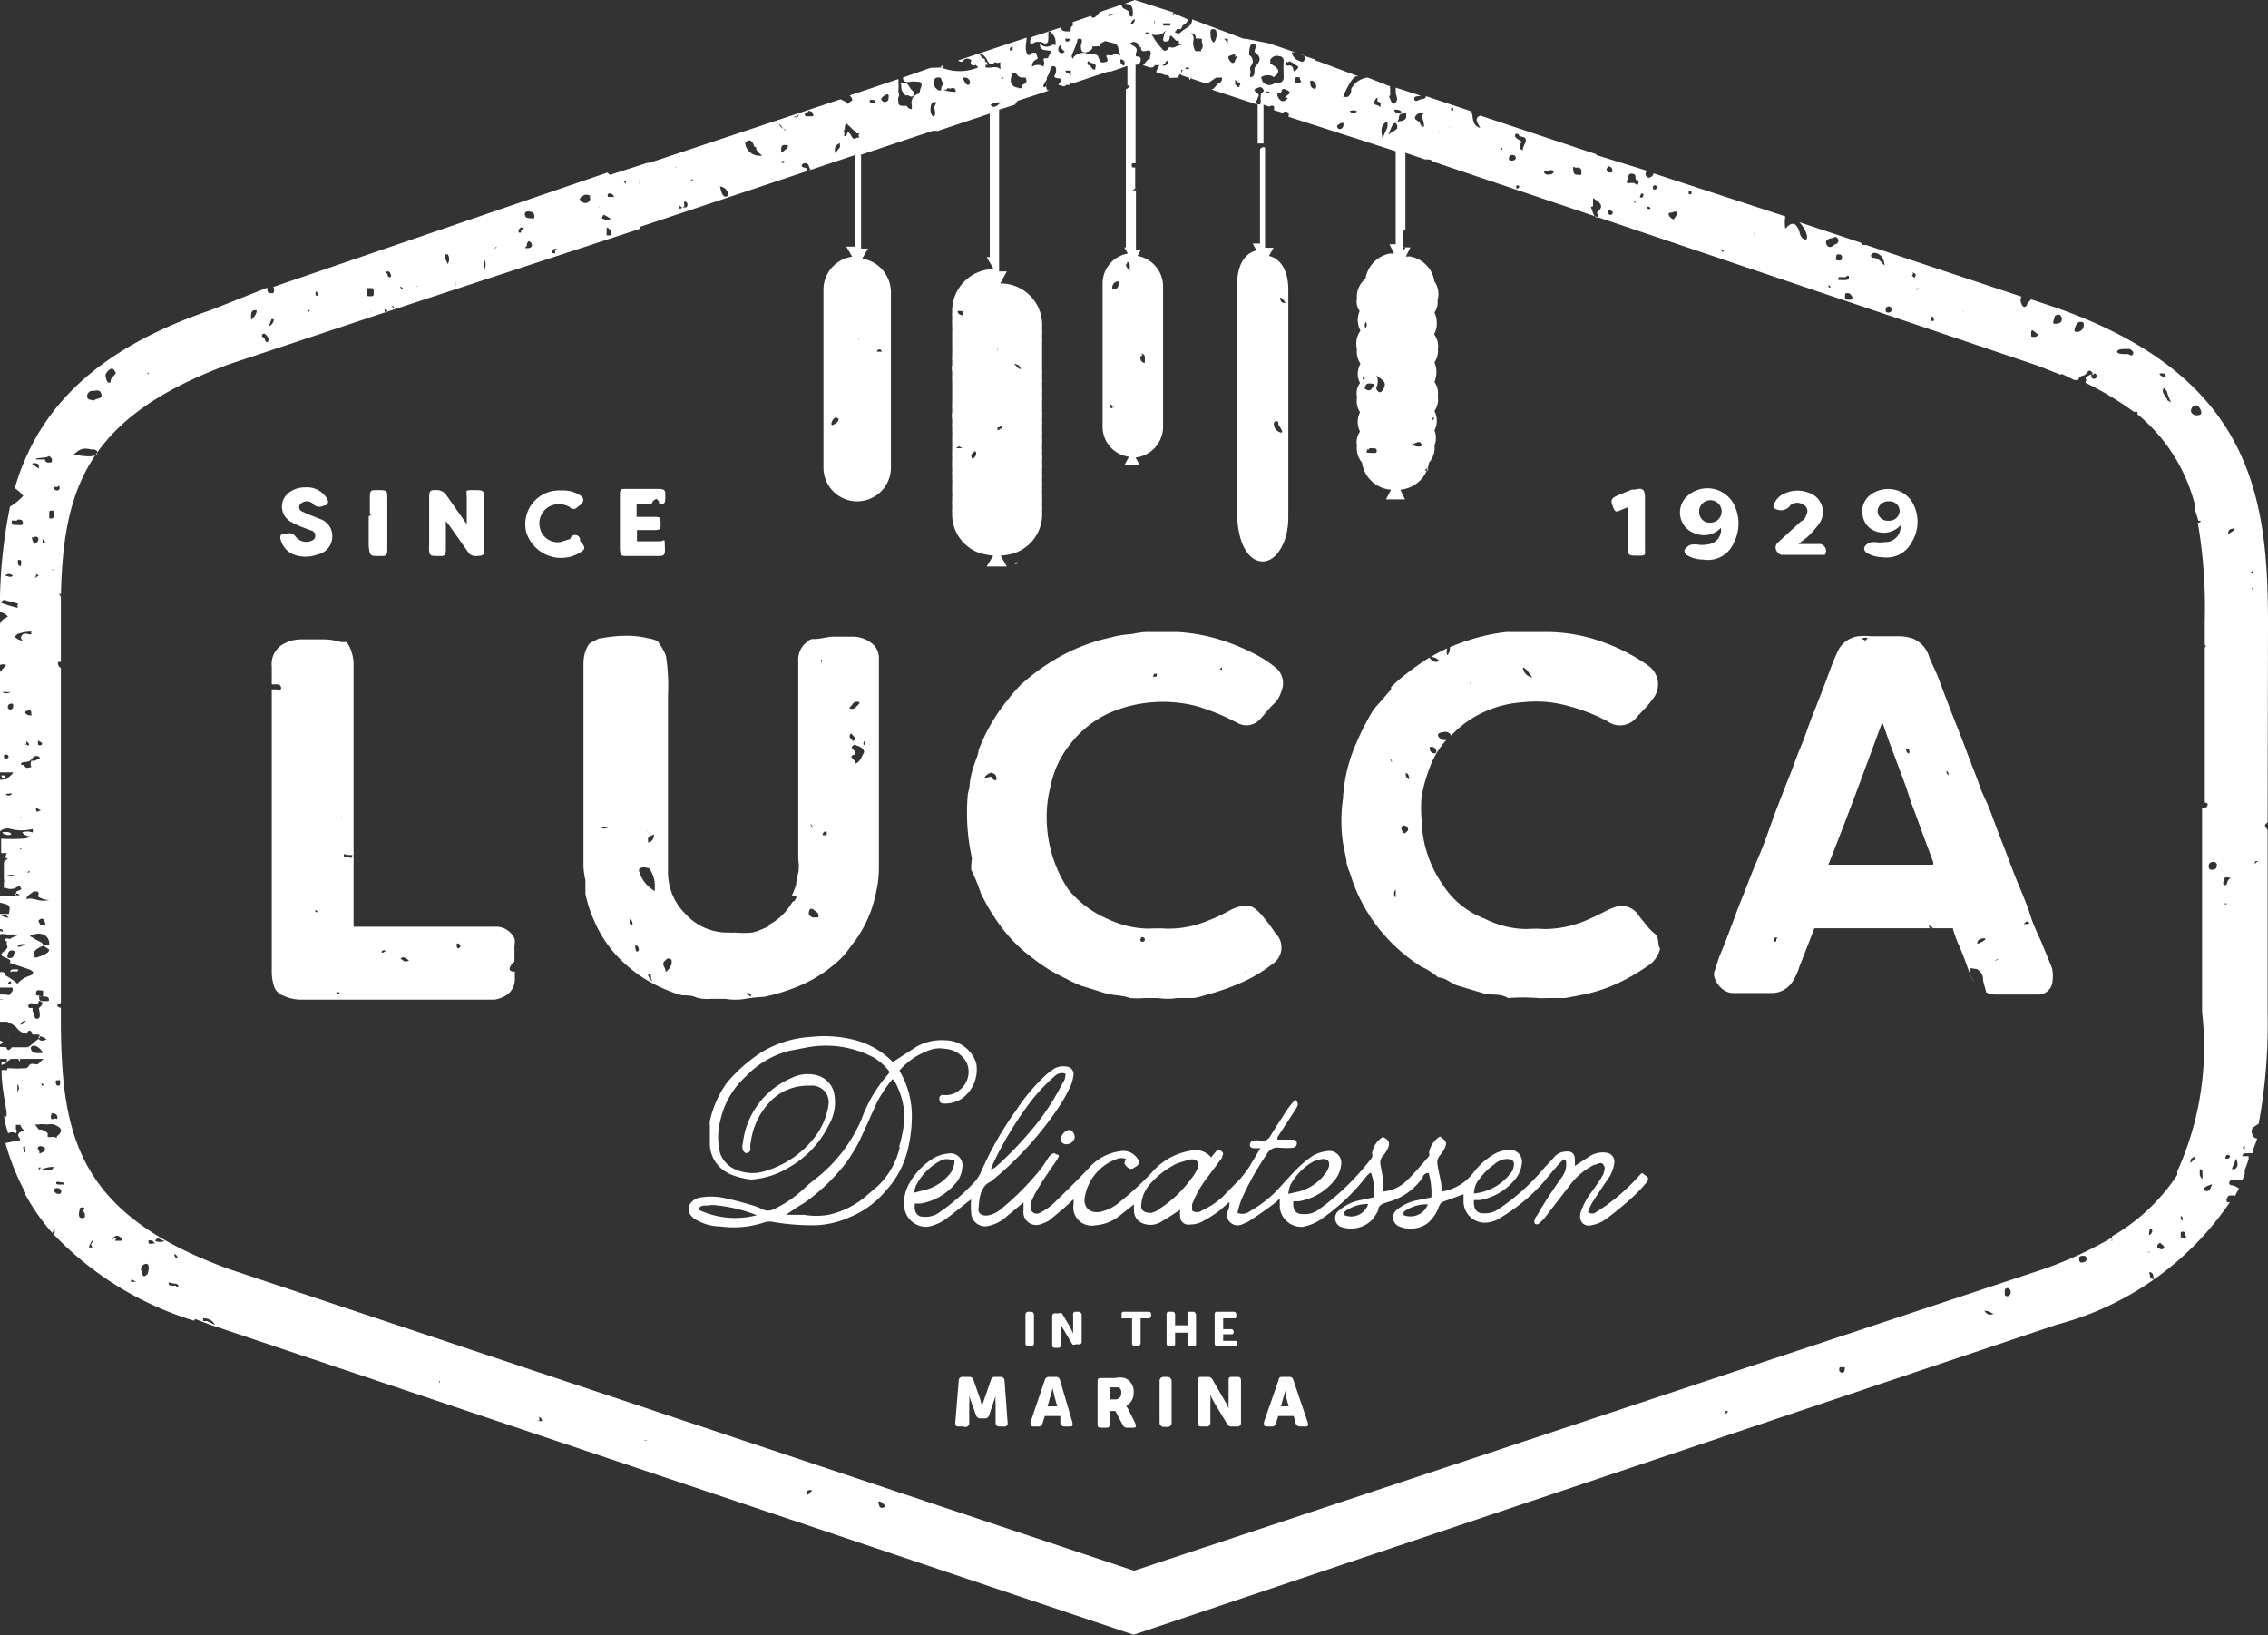
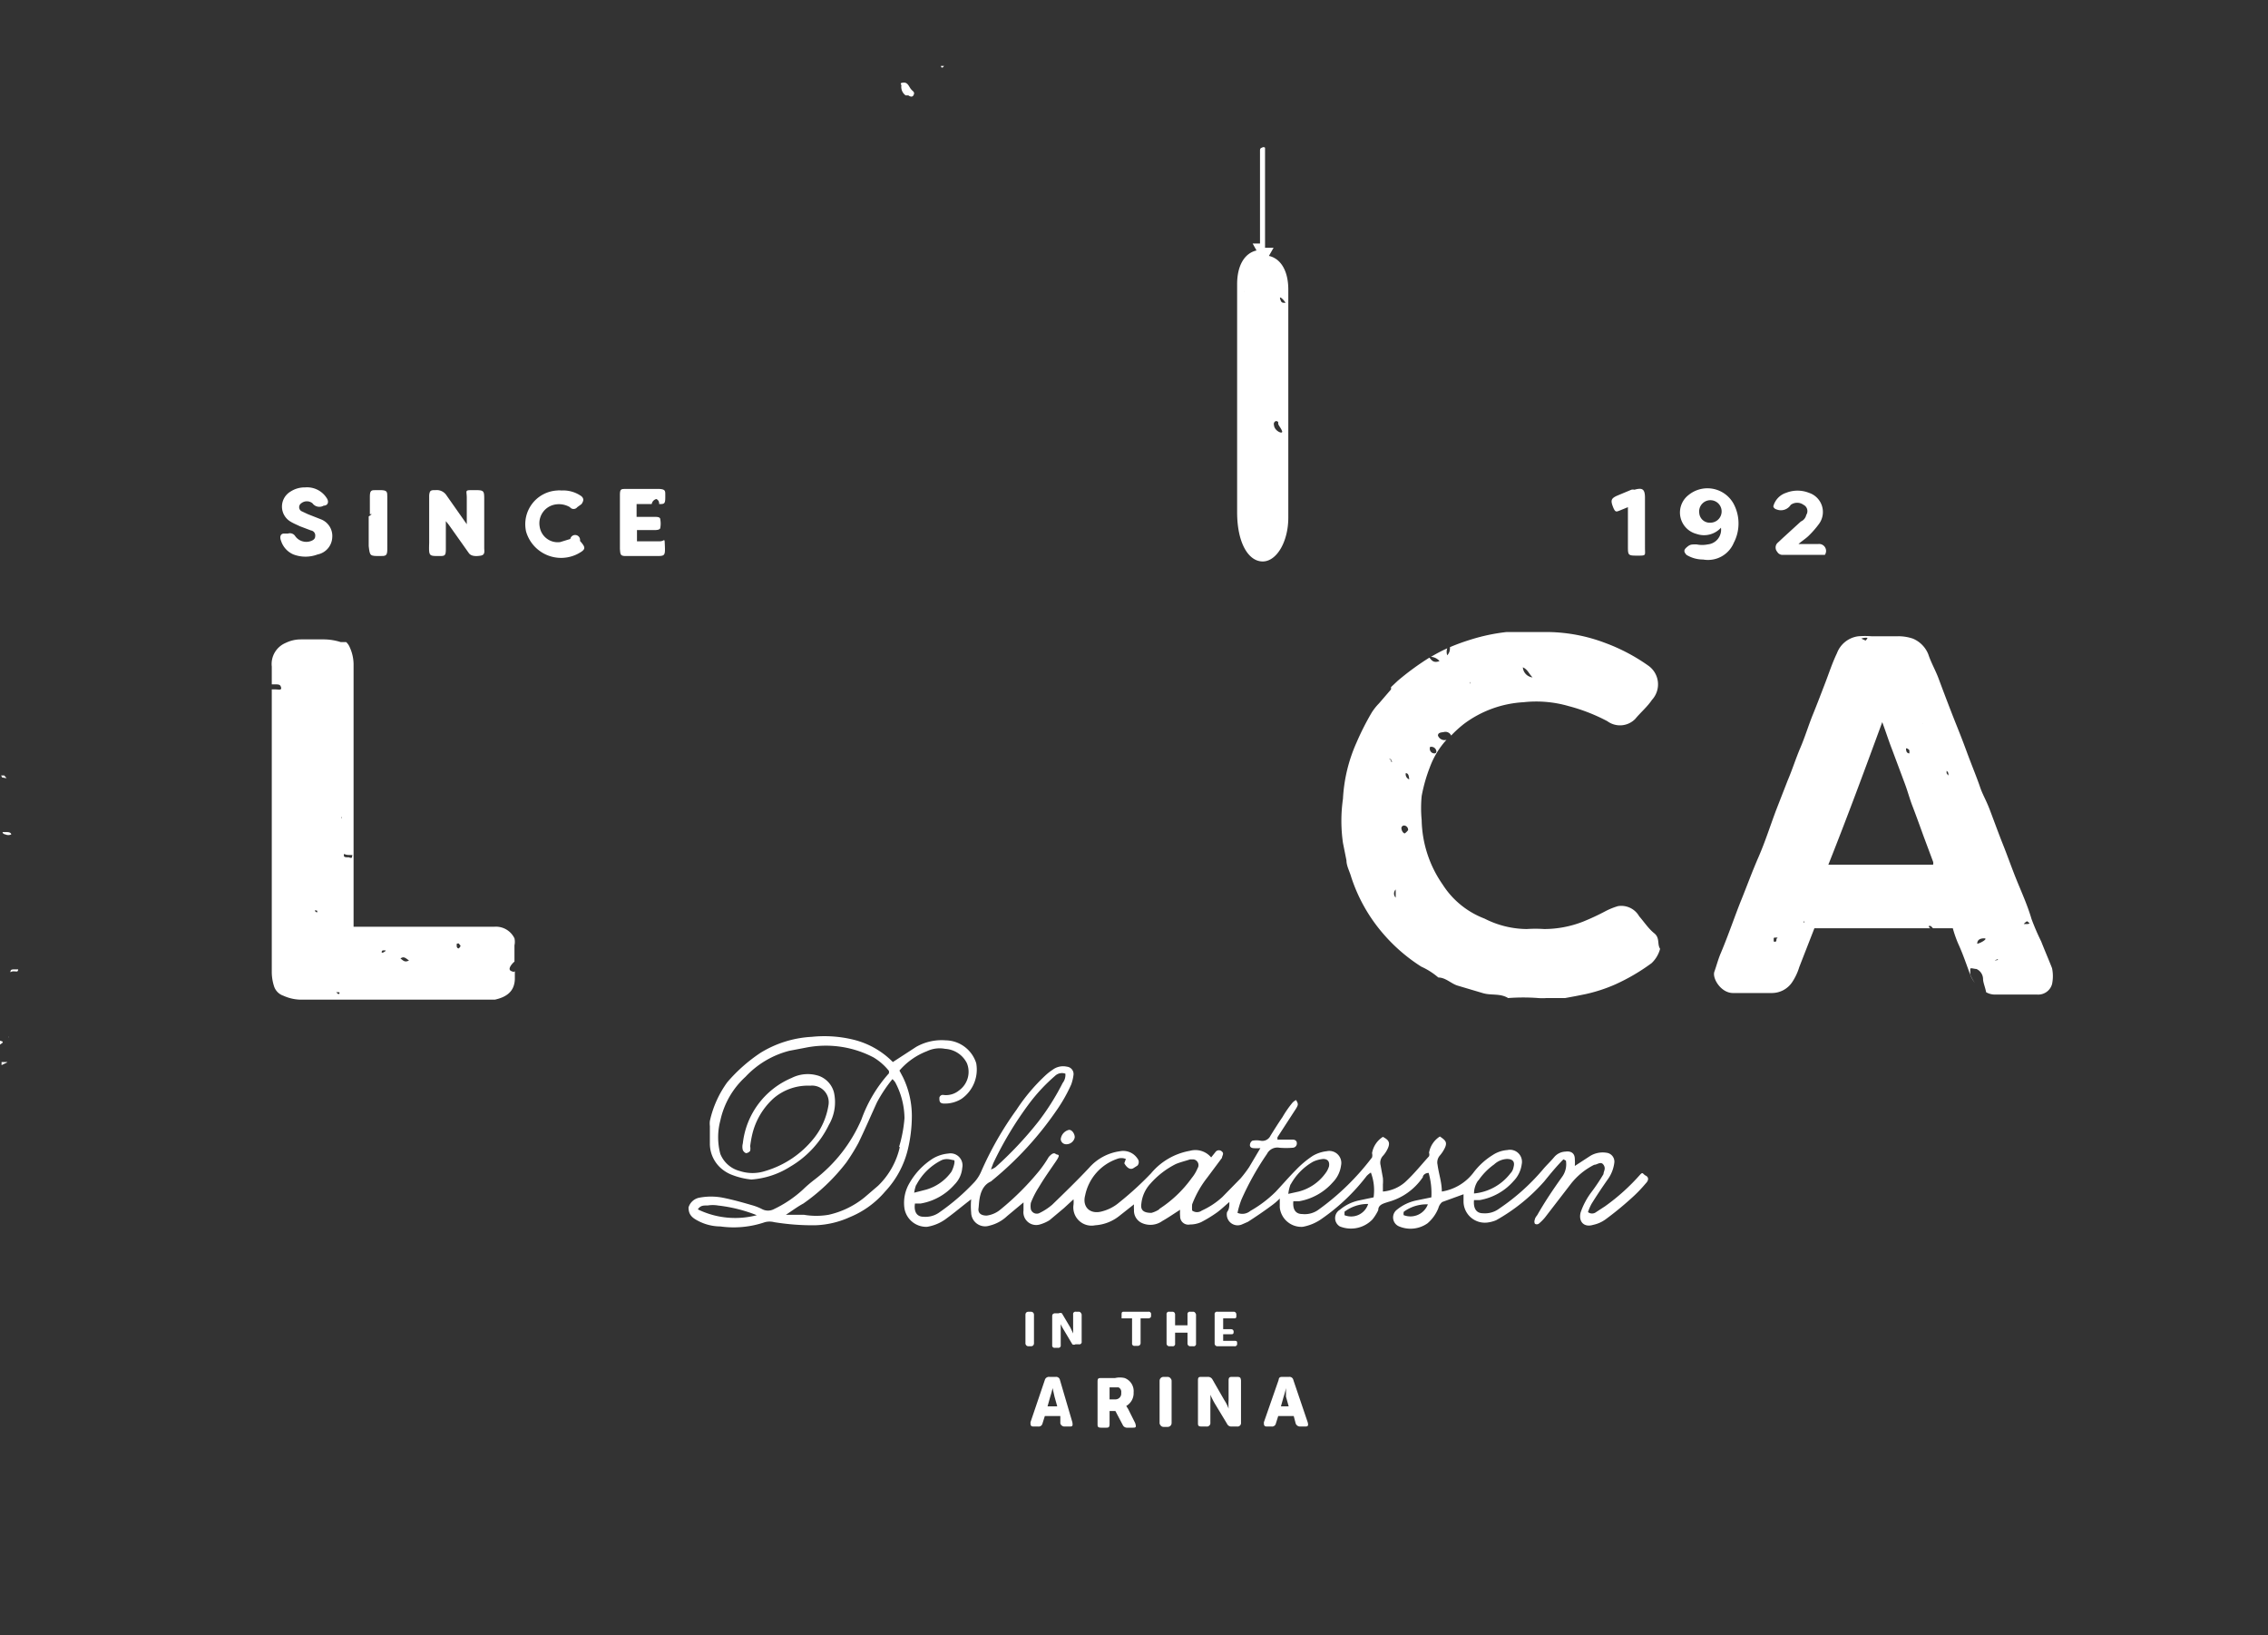
<svg xmlns="http://www.w3.org/2000/svg" viewBox="0 0 58.5 42.17">
  <rect x="0" y="0" width="58.5" height="42.17" fill="#333333" stroke="none" />
  <defs>
    <style>.cls-1{fill:#fff;}</style>
  </defs>
  <g id="Layer_2" data-name="Layer 2">
    <g id="Layer_1-2" data-name="Layer 1">
-       <path class="cls-1" d="M58.5,16.07c0-3.26-.42-6.34-5.42-8.12l-.69-.23-.1.11c0,.07-.1.15-.15,0a.2.2,0,0,1,0-.18l-2.71-.9h0l-1.29-.43s-.06,0-.08,0A.12.12,0,0,1,48,6.26l-1.59-.53a.77.77,0,0,1,.2.35c0,.09,0,.12-.1.08A.28.28,0,0,1,46.42,6c-.07-.22-.17-.33-.37-.1a1,1,0,0,1,0-.32L42.65,4.47c0,.07-.12.16-.18.08s0-.11,0-.15L41.18,4a.06.06,0,0,0,0,.07.16.16,0,0,1,0-.09l-3-1,0,0c-.17.08-.06.19,0,.32-.23-.07-.17-.29-.23-.43h0l-1.17-.39h0c0,.07-.08.07-.13.08s-.15.09-.17,0,.1-.07.17-.09l0,0L36,2.26a.76.76,0,0,1,0,.11c0,.09.08.19,0,.27s-.11,0-.14-.08-.05-.07,0-.1a1,1,0,0,1,0-.17.06.06,0,0,1,0-.06L35.28,2a.54.54,0,0,0-.43.3.2.2,0,0,1-.09.2s-.09,0-.11,0,.21-.52.33-.53a0,0,0,0,0,0,0s0,0,.06,0L34,1.58h0a.11.11,0,0,1-.09-.05l-.36-.12v0c.08,0,.14.07.09.15s-.1,0-.16,0a.31.31,0,0,1-.16-.21h.09l-.67-.23a.08.08,0,0,1,0,0s0,0,0,0l0,0L32.14,1a.1.1,0,0,0,0,0s0,0,0,0l-.06,0,0,0L30.75.5c0,.19-.18.22-.28.32s-.14,0-.19,0a.07.07,0,0,0,.07-.07v0l.11,0,.05-.1a.2.2,0,0,0,.13-.15L30.27.34a.43.43,0,0,0,0,.07.06.06,0,0,1,0-.09l-1-.32L29,.1c.1,0,.22,0,.22.21s-.05.08-.09.1V.31c-.05-.07-.2-.07-.2-.19l-.56.19h0l-.09.1c-.07.07-.11.06-.14,0l-.47.16V.67l0,0c-.05,0-.06.08-.05.14l-.07,0h0c-.08,0-.17,0-.19-.1l0,0-.7.23a.06.06,0,0,1,0,0h0c-.05,0-.09.07-.09.14v0a0,0,0,0,0,0,0v0c0,.11.11,0,.17,0s0,0,.06,0l.06,0,0,0c.16.1.18,0,.18-.1s0,0,0-.05h0a.78.78,0,0,0,0-.14.34.34,0,0,1,.18.38.08.08,0,0,0-.1,0,.23.23,0,0,1-.3-.05c0,.24.2.14.3.21h0a.7.7,0,0,0-.09.17l-.05,0c-.14,0,0,.1-.06.15a.16.16,0,0,1,0,.07.27.27,0,0,0-.3,0c0-.14.08-.17.15-.21l-.05-.15-.1,0s-.09.14-.14,0,0-.26,0-.39l-1.77.59s.1.07.14,0,.16-.06.21,0l0,0s-.05.07,0,.11.12,0,.11,0l.06.07a1.25,1.25,0,0,1-.95,0L24,1.75l0,0v0L23.29,2c0,.09.06.13.18.11s.16,0,.23,0,.09.08.05.16,0,.13-.09.16a.23.23,0,0,0-.14.28s0,.09,0,.1-.1,0-.13-.08l-.05,0c-.1,0-.15,0-.17-.07a.13.13,0,0,0,0-.06.19.19,0,0,1,0-.08s.05-.1,0-.13a2,2,0,0,0,0-.35l-1.25.42a.37.37,0,0,1,.07.12l-.13.1h0l-.06-.06-.12-.06-4.9,1.63s0,0,0,0,0,.06-.05,0,0,0,0,0a.08.08,0,0,1,0,0l-1,.32,0,0,0,0s0,0-.06-.06L7.05,7.4a.17.17,0,0,1,0,.16s0,0-.08,0-.07-.08-.08-.14L5.43,8h0C2.26,9.08.93,10.72.38,12.59a.86.86,0,0,1,.22.2s-.2.21-.34.27A13,13,0,0,0,0,15.94s0,0,0-.09a.07.07,0,0,1,0-.06l0,0c.07,0,.19.07.2.12Q0,16,0,16.11l0,0v.17a.08.08,0,0,1,0,0l0,0v.87a.21.21,0,0,1,.16,0l0,0h0L0,17.33v2.59c.11,0,.26,0,.32,0s-.08.11-.16.18l-.08,0a.08.08,0,0,1-.08,0v1.34a.28.28,0,0,1,.28-.06,1.16,1.16,0,0,0,.56,0,.12.12,0,0,1,0,.09.37.37,0,0,0-.27,0,.3.3,0,0,0,.22.1.41.41,0,0,1-.22.06,4.73,4.73,0,0,1-.54,0v.37l.14,0h0a.35.35,0,0,1-.06.14h0a.08.08,0,0,1,.09,0,.52.52,0,0,0-.1.11h0a.09.09,0,0,1,0-.06l0,.05v.43a.14.14,0,0,1,0,.09v.14l.05,0a.31.31,0,0,0,.25,0,.45.45,0,0,1,.12-.06h0c0,.05,0,.05.07.05s.05,0,0,0l0,0H.52c.11.07-.13.07-.1.13s-.08.11-.23.08H0v.18c.27.06.27.08.23.29H0v.39H0s.08,0,.07.05,0,0-.1,0v.09a.46.46,0,0,1,.21,0H.57a.76.76,0,0,0-.32.12.14.14,0,0,0-.13,0s0,.05.06.06h0a.19.19,0,0,0,0,.1c.07.11-.17.17-.14.25s.3.09.21.2,0,0,0,0L.75,25c.13.05.15.12,0,.17a.69.69,0,0,0-.3.2,1.81,1.81,0,0,0-.32-.22h0c0-.09-.06-.08-.11-.08H0v.21a.05.05,0,0,0,0,0H0s0,.05,0,.07v.12l.09,0c.07,0,.14,0,.2,0s.05.08,0,.13,0,.08-.15.05l-.15,0v.12a.23.23,0,0,1,.1,0,.29.29,0,0,1-.1,0v.58H0c.07,0,.14,0,.17,0s.23.1.27.17a.37.37,0,0,0,.26.14v0s0-.08.07-.08a.09.09,0,0,1,.06.1H1c.07.07,0,.11-.07.16s-.17.17-.24.17H.3a.13.13,0,0,1-.08.07h0s0,0,0,0h0s-.05,0-.05-.07L0,27c0,.1,0,.21,0,.31l.18,0v0a.2.2,0,0,0,0,.07l0,0,.1-.07H.47l.05.09a.13.13,0,0,1,0-.09c.21,0,.41,0,.63,0-.08,0-.14.16-.22.14-.25-.06-.13.11-.31.1a2.11,2.11,0,0,1-.35,0H.19s0,.07-.06.05,0,0-.09,0c0,.36.07.72.13,1.07h0s0,.07,0,.1l0,0h0s0,0,0,0,0,.06-.06,0a0,0,0,0,1,0,0c0,.16.06.31.1.46a.18.18,0,0,1,.2,0s.05-.06,0-.1h0s0,.1,0,.12,0,0,0-.07,0-.12,0-.17l.12,0c0,.05.06.12.11.16h0c-.11,0-.22.07-.15.16s0,.1-.11.1l-.24.05a6.25,6.25,0,0,0,.51,1.27.05.05,0,0,1,0,.05h0a5.48,5.48,0,0,0,.7,1h0s0,0,.06-.13l0,.13s0,.05-.06,0A8.4,8.4,0,0,0,5,34.06.14.14,0,0,1,5.08,34v0l-.09,0,.42.16,23.83,8,23.82-8h0A7.78,7.78,0,0,0,57.52,31a.08.08,0,0,1-.07,0,.07.07,0,0,1,0-.1c0-.08.11-.08.2-.06l.1-.19a.42.42,0,0,0-.18-.08s-.08,0-.07-.08a.1.1,0,0,1,.07-.06c.1,0,.2,0,.27,0l.06-.15s0-.07,0-.11h0a2.31,2.31,0,0,0,.1-.28l0-.07-.16,0c0-.1.1-.07.16-.08l.11,0c0-.13.08-.25.11-.38a.11.11,0,0,1-.11-.08.17.17,0,0,1,0-.2l.15-.1a14.26,14.26,0,0,0,.23-2.87V21.4s-.06-.06-.07-.12a.23.23,0,0,1,.07-.07ZM26.74.89c0-.05,0-.06,0-.07A.16.16,0,0,1,26.74.89ZM.11,20.53a.05.05,0,0,1,0,0H.05Zm0,.12h0l.08,0v0h0S.12,20.65.09,20.65Zm.12-.13a.08.08,0,0,1-.08-.05s0,0,.08,0a.08.08,0,0,1,.08,0S.27,20.52.21,20.52ZM0,23.59l.14,0,0,0,.09.08h0a0,0,0,0,0,0,0A.46.46,0,0,1,0,23.59Zm.33-.1-.07,0,0,0,.07.05A.08.08,0,0,1,.37,23.49Zm.13-.4s0,0-.06,0,0,0,0-.05l0,0S.52,23.05.5,23.09ZM.27,25.37l-.06,0a.06.06,0,0,1,.07-.06s0,0,0,0S.3,25.37.27,25.37Zm.18,2.79c0-.07,0-.12,0-.2h0A.15.15,0,0,1,.45,28.16ZM.6,29.74h0a.12.12,0,0,0,0-.12l0-.05.05,0a.41.41,0,0,0,0,.08C.67,29.67.66,29.73.6,29.74Zm56-19.29c.09,0,.14.05.17.14s0,.11-.09.12a.15.15,0,0,1-.17-.11Q56.53,10.47,56.63,10.45ZM56,10.38l-.1-.06c0-.09-.13-.15-.11-.26s.06,0,.08,0S55.92,10.23,56,10.38Zm-.21-.75s.08,0,.07.08,0,0-.07,0a.11.11,0,0,1-.09-.07S55.71,9.63,55.75,9.63ZM54.81,9l.12,0s.12.05.09.13-.1,0-.15,0l-.11,0s-.15,0-.15-.06S54.73,9,54.81,9ZM55,10l0,0A.1.1,0,0,1,55,10a.05.05,0,0,1,0,0S55,10,55,10Zm-1-.37s.09,0,.08.07a.07.07,0,0,1-.08.07s-.05,0-.06-.09S54,9.69,54,9.67ZM53.65,8.3c.06,0,.1,0,.1.08a.18.18,0,0,1-.16.18c-.05,0-.09,0-.08-.06S53.56,8.32,53.65,8.3ZM53,8.15h0c.08-.05.16-.06.18.06s-.09.14-.18.14S53,8.22,53,8.15Zm-.55.38s.07.06.1.08,0,.08-.08.08-.08,0-.08-.09S52.41,8.51,52.45,8.53ZM50.64,8s0,0,0,0a0,0,0,0,1,0,.06s0,0,0,0S50.63,8,50.64,8Zm-.23-.41s0,0,0,0l0,0s0,0-.07,0Zm-.6.57s.06,0,.07.06,0,.06-.05.06l0,0S49.78,8.17,49.81,8.16Zm-.32-.73,0,0-.06.06,0,0A.06.06,0,0,1,49.49,7.43Zm-.09-.37a.05.05,0,0,1,0,.07s0,.06-.06,0,0,0,0-.07S49.36,7.05,49.4,7.06Zm-.68.84a.08.08,0,0,1,.07.08.07.07,0,0,1-.07.08c-.06,0-.09,0-.08-.09A.08.08,0,0,1,48.72,7.9Zm-.46-1.32a.14.14,0,0,1,.07-.06c.14,0,.27.11.28.33-.09-.1-.17-.2-.29-.2A.06.06,0,0,1,48.26,6.58Zm-.48,1.08c0,.06,0,.07-.08.07s-.11,0-.11-.08,0-.09.07-.09S47.75,7.62,47.78,7.66Zm-.09-.53c0,.06,0,.08-.07.09s-.14,0-.19,0,0-.06,0-.07.1,0,.15,0S47.66,7.07,47.69,7.13Zm-.18-.48s0,.08-.07.07-.1,0-.08-.09,0-.06.09-.07A.07.07,0,0,1,47.51,6.65Zm-.23-.51h0c.08-.07.12,0,.14.05a.1.1,0,0,1-.09.11c-.08.08-.17.11-.22,0S47.19,6.14,47.28,6.14Zm-.12,1.22s.06,0,.05.06,0,0,0,0-.06,0-.05-.07Zm-1.11-1.3s0,0,0,.05l0,0s0,0,0,0Zm-.16.7,0,0-.07,0,0,0S45.83,6.77,45.89,6.76Zm-.63-.71.06,0-.07,0,0-.06Zm-.66,0a.1.1,0,0,1,0,0s0,0,0,0,0,0-.05,0Zm-.13.44a.1.1,0,0,1,0,0,0,0,0,0,1-.06,0s0,0,0-.07Zm-.84-1.55s0,0,0,.06a.06.06,0,0,1-.07,0,.11.11,0,0,1,0-.06S43.58,4.93,43.63,4.94Zm-.46.52c.06,0,.11,0,.1,0a.35.35,0,0,1-.11.2s-.11-.06-.12-.13S43.14,5.5,43.17,5.46Zm-.45-.67a.06.06,0,0,1,0,.08.05.05,0,0,1-.08,0,.06.06,0,0,1,0-.06A.05.05,0,0,1,42.72,4.79Zm-.25.54c.06,0,.1,0,.1.06s0,0,0,0-.06,0-.06,0A.2.2,0,0,1,42.47,5.33ZM42.38,5a.05.05,0,0,1,0,.06c0,.07-.09,0-.15.06s0,.11-.1.11,0,0,0,0,.08-.06.13-.07S42.3,4.94,42.38,5ZM42,4.61c0-.07,0-.14.1-.13s.08.07.09.13.09,0,.07.11-.08,0-.12,0l-.1,0C41.94,4.74,41.94,4.68,42,4.61Zm-.5-.32a.11.11,0,0,1,.09.1c0,.05,0,.06-.08.06a.08.08,0,0,1-.07-.08S41.46,4.29,41.5,4.29Zm.1,1.18s0,.07-.05.07-.06,0-.06-.06a.06.06,0,0,1,0-.07S41.59,5.44,41.6,5.47Zm-.51-.15c0-.07,0-.14,0-.21.24.14.27.23.1.37h0s.06.13,0,.13-.1-.1-.12-.18S41,5.34,41.09,5.32Zm-.43-1c.05,0,.13,0,.13.1s0,.1-.08.09-.12,0-.13-.13S40.6,4.32,40.66,4.33Zm-.75.09a.18.18,0,0,1,.17,0s0,.08-.1.09-.13,0-.15-.06S39.82,4.43,39.91,4.42ZM39.7,5l0,0s0,0,0,0l-.07,0Zm-.62-1.51c0-.05.08-.06.1,0s.26,0,.15.22,0,.19-.07.16-.09-.13,0-.21l-.09-.06S39.06,3.54,39.08,3.49ZM39,4a.08.08,0,0,1,.1.07s0,.06-.08.07-.1,0-.1-.07A.08.08,0,0,1,39,4Zm.11.85a.07.07,0,0,1,0,0,0,0,0,0,1,0-.06.07.07,0,0,1,.07,0A.05.05,0,0,1,39.12,4.86Zm-.24-.48,0,0a.14.14,0,0,1,0,.06h0A.15.15,0,0,1,38.88,4.38Zm-.12-.56s0,0,0,.05l0,0s0,0-.06,0Zm-.5,0s0,0,0,0,0,.06,0,.07,0,0,0-.06A0,0,0,0,1,38.26,3.86Zm-.51-.07,0,.06,0,0,0-.05Zm-.1-.28.05,0a.08.08,0,0,1,0,0l0,0Zm-.21-.68.05,0a.16.16,0,0,1,0,.07s-.05,0-.05,0Zm-.06.46a.2.2,0,0,1,0,.08l0,0a.08.08,0,0,1,0,0Zm-.14.92.06,0a0,0,0,0,1,0,0l-.11,0S37.22,4.2,37.24,4.21Zm-.12-.77s.05,0,0,.05,0,0,0,0l0,0S37.11,3.44,37.12,3.44Zm-.2-.15,0,0,0,0s0,0,0,0l0,0ZM36.51,3a.15.15,0,0,1,.21-.06s0,0-.06.05a.55.55,0,0,1,.07.28c-.09,0-.09-.08-.12-.12S36.45,3.08,36.51,3Zm-.24,0c0,.11-.1.11-.23.14.08-.09,0-.19.14-.21S36.27,2.9,36.27,2.94Zm-.13-.07c-.06,0-.12,0-.17-.06S36.09,2.82,36.14,2.87Zm-.1.3s0,.06,0,.08-.15.11-.23.16v0C35.89,3.3,35.91,3.17,36,3.17Zm-.25,0c0,.09-.07.18-.13.34C35.59,3.25,35.68,3.19,35.79,3.13Zm-.26-.61s.1,0,.08.09,0,.05-.08,0a.07.07,0,0,1-.08-.09S35.49,2.52,35.53,2.52ZM35,2.87c-.06.07-.12.06-.19,0A.2.2,0,0,1,35,2.87Zm-.35.3h0l0,0a.15.15,0,0,1,0,.07.1.1,0,0,1-.1.09.08.08,0,0,1-.06-.09S34.57,3.17,34.62,3.17Zm-.8-1.09a.18.18,0,0,1,.1.15s0,.07-.05.06a.13.13,0,0,1-.1-.15S33.78,2.08,33.82,2.08Zm-.29,0s0,.06-.08.07-.06,0-.07-.07,0-.09.06-.09S33.54,2,33.53,2.06Zm-.34-.47c.05-.06.08,0,.11,0l.07.06c.15.05.07.11,0,.16s0-.15-.15-.14S33.15,1.64,33.19,1.59Zm0,.92c-.07.08-.16.13-.24,0s0-.12.05-.14,0-.15.16-.07S33.22,2.43,33.14,2.51ZM32.52,2a.3.3,0,0,1,.14-.06c.07,0,.14,0,.19.05.13-.09.19-.18,0-.3s-.07,0-.09-.06a.08.08,0,0,0,0-.07A.19.19,0,0,1,33,1.45s.12,0,.11.13,0,.28,0,.42-.14.15-.24.15a.21.21,0,0,1-.31-.06l0,0,0,0S32.54,2,32.52,2Zm.22.41s-.05,0-.07,0,0,0,0-.05l0,0A.13.13,0,0,1,32.74,2.37Zm-.22.06a.59.59,0,0,0,0,.14c0,.06,0,.1-.09.08a.08.08,0,0,1,0-.12c0-.06.08-.11,0-.17s-.11-.08,0-.13.14,0,.17.07A.51.51,0,0,1,32.52,2.43Zm-.66-1a.16.16,0,0,1,.24.08s.08.07.12,0,0-.09,0-.14,0-.2.06-.28a.11.11,0,0,1,.08,0c.06.06,0,.14,0,.21.24.17.09.29,0,.41v.05c0,.08,0,.19-.11.19v0a.19.19,0,0,1,0-.09.11.11,0,0,0,0-.08l0,0a.34.34,0,0,1,0-.1A.17.17,0,0,0,32,1.44s-.06,0-.08,0l-.06.11h0c0,.06-.07.13-.15,0S31.75,1.44,31.86,1.39Zm.11.75s0,.06-.06,0-.05,0-.05-.1,0-.07.05,0A.17.17,0,0,1,32,2.14ZM31.67,1c0,.05,0,.11,0,.11S31.58,1,31.57,1ZM31.23.77h0a.12.12,0,0,1,.13,0v0a.35.35,0,0,1-.05.33c-.1-.08-.08-.18-.09-.27Zm-.39.17h0s0,0,0,.05,0,0,0,0a.08.08,0,0,0,0,0,0,0,0,0,1,0,0L31,1s0,.06,0,.08a.22.22,0,0,1,0,.19h-.09l.07,0,0,.05s-.09,0-.13,0-.09-.16-.07-.26,0-.13-.06-.23C30.73.86,30.81.86,30.84.94Zm0,1s0,.06-.08.07-.06.11-.09,0,0,0,0,0l.09,0,.09,0ZM30,.6h0l.1,0,.09,0,0,0a.07.07,0,0,0,0,.06v0h-.14C30,.68,30,.64,30,.6ZM29.79.52l0,.07s0,.07,0,.05,0,0,0,0S29.76.56,29.79.52ZM29.71.31h0l0,0a.16.16,0,0,0-.1,0h0A.14.14,0,0,1,29.71.31Zm-.17.56c0-.05.07-.05.11,0a.45.45,0,0,0,.34,0h0a.12.12,0,0,1,.1-.07c.06,0,.09,0,.09,0s0,0-.07,0a.06.06,0,0,1,0,0v0a.09.09,0,0,0,0,0c-.09,0-.08.1-.1.17s0,.11.06.1.09,0,.1-.11.12.05.17.09h0l.07,0a.36.36,0,0,0,0,.09l.11,0,0,0a1.29,1.29,0,0,0-.21.07h0a.17.17,0,0,1-.15,0c-.11.19-.17.06-.23,0s-.14-.18-.2-.28,0-.13-.09-.12A.06.06,0,0,1,29.54.87Zm.58.75s0,.06-.08.07-.06,0,0-.05,0-.07.09-.07A.09.09,0,0,1,30.12,1.62ZM29.27.49c0,.1-.06.14-.11.14s0,0,0,0S29.19.52,29.27.49ZM29,1.67s0,.05-.05,0-.05-.05-.05-.09,0,0,0-.05A.1.1,0,0,1,29,1.67ZM28.6.36h0l.11,0s.09-.06.11,0v0L28.76.29s-.08.05-.05.08h0l.06,0h-.06c-.05,0-.13.09-.14,0a.08.08,0,0,1,0,0S28.59.39,28.6.36Zm-.93,1A1.79,1.79,0,0,0,27.8,1h.08c.06.05,0,.13,0,.19s0,.22.19.14.05-.16.14-.13a.09.09,0,0,1,.06,0,.11.11,0,0,1,.09,0h0c0-.06.05-.1.15-.14l.19.05c.09,0,.16.09.15.2a.48.48,0,0,1,.05.11h0c-.06,0-.13-.06-.2,0s.14,0,.2,0h0a.25.25,0,0,1-.13,0,1,1,0,0,1-.23,0v.05c.07.12,0,.13-.09.14s-.1-.12-.14-.18a0,0,0,0,0,0,0c-.08-.06-.2,0-.28-.05s-.31,0-.36.14l0,0c-.06-.1,0-.11,0-.16Zm.58.41c0,.07-.09,0-.12-.06s-.1,0-.08-.09.06,0,.08,0S28.31,1.64,28.25,1.75ZM27.69,2s0,0,0,0h-.09l0,0s0,0,0,0S27.67,2,27.69,2Zm-.17-1s.06,0,.07,0,0,.07-.05.07-.06,0-.06-.05S27.5,1,27.52,1Zm0,.82h.1V1.9s0,.06,0,.06,0,0-.05-.06-.08,0-.09-.07Zm-.15-.66a.15.15,0,0,0,.09.16.07.07,0,0,1-.07.05.09.09,0,0,1-.09-.11A.1.1,0,0,1,27.37,1.16Zm-1,.84s.06,0,.08,0a.12.12,0,0,1,0,.15l-.1.05a.07.07,0,0,1,0,.09.05.05,0,0,0-.08,0V2.26c-.12,0-.23-.09-.19-.26s0-.06,0-.08a.1.1,0,0,1,.15,0A.16.16,0,0,0,26.37,2Zm-.25-.81s0,0,0,.05,0,0,0,.06h-.07a.07.07,0,0,1,0-.05S26.08,1.2,26.12,1.19Zm-.85.18a.34.34,0,0,1,.17.14c.07.13.12.21.22.09a.13.13,0,0,0,.14,0c0,.12,0,.23.05.35s0,.06,0,.1l0,0c-.05,0,0-.08,0-.12l0,0s0,0,0-.05-.06-.18-.26-.14a1,1,0,0,1-.17,0,.17.17,0,0,0,0-.05V1.67s.07,0,.06,0a.08.08,0,0,0-.07-.08c0-.05,0-.07-.06-.09A.19.19,0,0,1,25.27,1.37Zm.46,7.68,0,0,0-.06,0,0S25.75,9,25.73,9.05Zm.08,2a.14.14,0,0,1-.08.05s0,0,0-.05,0,0,.07-.05S25.82,11.06,25.81,11.08ZM25.55,2.7a.44.44,0,0,1,.26-.06c-.08.09-.14.13-.22.11l0,0ZM24.91,2a.14.14,0,0,1,.11.12s0,.07-.05.07-.09-.08-.12-.14S24.88,2,24.91,2Zm-.48.27a.17.17,0,0,0,.13,0c.05,0,.09,0,.09.1s0,0,0,0-.21,0-.31-.06h.05A.06.06,0,0,0,24.43,2.3Zm-.33-.16c0-.05,0-.1.08-.11s.09,0,.11.08l.05.09a.13.13,0,0,0-.06.1.11.11,0,0,0,0,.06l-.07,0C24.15,2.28,24.08,2.25,24.1,2.14ZM24,2.85c0-.07,0-.21.1-.22s0,.09,0,.14.05.16,0,.22S24,2.9,24,2.85Zm-1.13-.42a.05.05,0,0,1,.05.07c0,.07,0,.12-.11.13a.09.09,0,0,1-.08-.08C22.76,2.48,22.83,2.46,22.88,2.43Zm-.36.15c.05,0,.07,0,.08.07h0l0,0s0,0,0,0,0,0-.07,0-.08,0-.09-.06A.1.1,0,0,1,22.52,2.58Zm.06.46h0l0,0Zm-.78.29c0-.06,0-.12.05-.14l.19.18s.05,0,.06.07l.08,0a.08.08,0,0,0,0,.11l0,0H22.2c-.06,0-.09,0-.1,0l0,0c-.08.07-.12,0-.15-.06s-.06-.06-.08-.09,0,.13-.1.11l0,0a.21.21,0,0,0,0-.12S21.76,3.34,21.8,3.33Zm-.24.43.11-.07h0a.31.31,0,0,1,0,.12.58.58,0,0,0-.11.15l0,0h0v0A.25.25,0,0,1,21.56,3.76Zm-.8-.83s.06,0,.09-.05.07,0,.1,0h0a.08.08,0,0,0,0,0C21,3,21,3,20.89,3s-.08,0-.11,0A.11.11,0,0,1,20.76,2.93Zm0,1.28c.06,0,.09,0,.12.09s.06.07,0,.1-.06,0-.07-.05-.12,0-.12-.09A.09.09,0,0,1,20.77,4.21ZM20.61,2.9h0c0,.12-.05.14-.14.12C20.54,3,20.6,3,20.61,2.9Zm-.46,1c0-.12,0-.17.13-.16S20.23,3.89,20.15,3.94Zm.1.24s0,.06-.05.06-.05,0-.05,0a.05.05,0,0,1,.06-.05S20.24,4.16,20.25,4.18Zm0-.82s0,.05,0,.05-.11-.09-.15-.15S20.19,3.26,20.21,3.36ZM19.92,4.6a.12.12,0,0,1,0,.05l0,0,0-.05ZM19.5,3.47s.05,0,0,0a.07.07,0,0,1-.05,0l0,0Zm0,.32c0,.1.07.15.16.22a.37.37,0,0,1-.44-.32C19.32,3.56,19.41,3.62,19.46,3.79ZM18.78,5s0,.09-.08.07-.1-.15-.13-.26A.23.23,0,0,1,18.78,5Zm-.91-.35s.07,0,.07,0,0,0-.06,0l-.07,0S17.85,4.62,17.87,4.62Zm-.19.56s.06,0,.05.07,0,.06-.08.07,0,0,0-.05S17.63,5.19,17.68,5.18Zm-.14.12s.07,0,.06,0,0,0-.05.07a.9.9,0,0,1-.05-.09S17.52,5.29,17.54,5.3Zm-.1-1,0,0,0,0,0,0S17.4,4.32,17.44,4.31ZM17,4.67l0,0-.05,0,0,0A.1.1,0,0,1,17,4.67Zm-.51,0s.05,0,0,.08l0,0,0,0a.14.14,0,0,0,0-.07Zm-.35,0,0,.08h0l-.05-.07ZM16,5.2v0a0,0,0,0,1,0,0A.05.05,0,0,1,16,5.2ZM15.76,5s.05,0,.08.08l0,0h-.15a0,0,0,0,1,0,0A.05.05,0,0,1,15.76,5Zm0,.25s-.05,0-.05,0Zm-.22.29c.09,0,.12.06.22.1-.12.07-.18,0-.22,0S15.57,5.53,15.58,5.53Zm.18.53s-.06,0-.07,0,0-.12,0-.21C15.76,5.92,15.79,6,15.76,6.06Zm-.32-.74.05,0,0,.05s0,0,0,0S15.44,5.33,15.44,5.32Zm-.1.26s0,.06,0,.08l0,0,0-.09Zm-.1-.52c.06.06,0,.14-.06.16a.16.16,0,0,1-.19-.1C15.05,5,15.15,5,15.24,5.06Zm-.88,1.37s0,.09,0,.09-.05,0-.06,0a.06.06,0,0,1,0-.09S14.35,6.39,14.36,6.43Zm-.08-.52,0,0-.05,0,0,0Zm-.6-.46c.05,0,.13,0,.14.09s0,.09-.09.08-.13,0-.15-.09S13.62,5.45,13.68,5.45Zm0,.76a.11.11,0,0,1,.08.1c0,.07-.07.08-.13.08s-.06,0,0-.06A.13.13,0,0,1,13.65,6.21Zm-.19-.35a0,0,0,0,1,.06,0,.08.08,0,0,1-.07.07V6s-.05,0-.06,0a0,0,0,0,1,0,0A.11.11,0,0,1,13.46,5.86Zm-.54-.33h0v0l0,0v0l-.07,0Zm-.1.83s0,0,0,0l-.06.06,0,0S12.78,6.36,12.82,6.36Zm-.31.34c.06.13,0,.19,0,.27A.3.3,0,0,1,12.51,6.7Zm-.75.57s0,0,0,.05,0,.07,0,.07l0,0C11.71,7.3,11.72,7.27,11.76,7.27Zm-.28-.72a0,0,0,0,1,.08,0,.24.24,0,0,1,0,.25C11.5,6.7,11.45,6.63,11.48,6.55Zm-.7.83,0,0a.1.1,0,0,1-.05,0,0,0,0,0,1,0,0S10.74,7.39,10.78,7.38Zm-.45,0a.16.16,0,0,1,.09.07,0,0,0,0,1,0,0,.09.09,0,0,1-.09-.07S10.31,7.38,10.33,7.4Zm-.21.5s.05,0,.06.06,0,0,0,0a.19.19,0,0,1-.07-.06S10.08,7.9,10.12,7.9ZM10,7a.07.07,0,0,1,.07.06.07.07,0,0,1,0,.09s-.07,0-.07-.05S9.91,7,10,7Zm-.44.43c.06,0,.08,0,.08.1s0,.11-.09.11-.08,0-.08-.1S9.45,7.43,9.51,7.43ZM9.57,8a.13.13,0,0,1,0,.07h0s0-.06,0,0h0a.09.09,0,0,1,0,0S9.57,8,9.57,8Zm-.88-.92,0,0h0v0l0,0ZM8.47,7V7l-.06,0s0,0,0,0Zm-.31.53a.08.08,0,0,1,.05.1l0,0c-.05,0-.08,0-.07-.08A.05.05,0,0,1,8.16,7.51ZM8,8l-.06.06a.07.07,0,0,1,0-.05A0,0,0,0,1,7.9,8S8,8,8,8Zm-.14-.23,0,0,0,0a.1.1,0,0,1,0,0A.08.08,0,0,1,7.82,7.77ZM7,8.23s.05,0,.06,0,0,.1-.08.16S7,8.27,7,8.23Zm-.25.41c.07-.08.12,0,.16.06s0,.1,0,.12-.07,0-.08-.07S6.72,8.7,6.77,8.64ZM6.62,8c0,.11-.06.16-.14.25C6.46,8,6.51,8,6.62,8ZM5.86,9.3a.09.09,0,0,1,0,0c0,.05,0,.08,0,.07s0,0,0,0A0,0,0,0,1,5.86,9.3ZM3.77,8.72s0,0,0,0a0,0,0,0,1,0,.06.07.07,0,0,1,0-.05S3.72,8.72,3.77,8.72Zm0,.87s.07,0,.06.06a.07.07,0,0,1,0,0s-.06,0,0-.06S3.73,9.61,3.74,9.59Zm-.88-.08c.05,0,.06.05.09.09s-.08.11-.11.17,0,.11-.06.1-.08-.12-.09-.2A.3.3,0,0,1,2.86,9.51Zm-.5.57c.08,0,.18-.05.22.07s-.05.12-.12.14l-.1.05c0-.05-.13,0-.14-.1A.14.14,0,0,1,2.36,10.08Zm0,1.51c.1,0,.16.07.1.13s-.25.07-.59,0C2,11.65,2.08,11.52,2.34,11.59ZM1.55,12c.06,0,.08,0,.09,0s0,0,0,0h0s0,0-.07-.06Zm-.06.53s.05,0,.05.06a.07.07,0,0,1-.07.06s-.07,0-.07-.06S1.45,12.57,1.49,12.56ZM1.34,28.71h0s.14,0,.14.1-.05,0-.09.05l-.07,0s0,0,0,0A.19.19,0,0,1,1.34,28.71Zm0-14h0c0-.05.07,0,.1,0A.11.11,0,0,0,1.31,14.73Zm.12,3.17h0Zm-.09,7.39,0,0-.06,0v0h0S1.32,25.31,1.34,25.29ZM1.5,28s-.06,0-.06-.08,0-.05.06-.06.05,0,.05.06S1.54,28,1.5,28ZM1.4,13.26c0,.05,0,.1-.07.11s-.06,0-.06-.1,0-.1.07-.1S1.4,13.21,1.4,13.26Zm-.13-1.5s0,0,0,0a.27.27,0,0,1,.07.08c0,.07,0,.09-.06.09s-.11,0-.12-.08l-.17,0-.06,0C.9,11.79,1.18,11.83,1.27,11.76ZM1.17,14a.09.09,0,0,1-.07,0s0-.06,0-.08.05,0,.06.06S1.21,14,1.17,14Zm0,1.15,0,0h0l0-.06Zm-.08,4s0,.07-.05.07-.06,0-.06-.05,0-.07,0-.07S1.11,19.16,1.11,19.2Zm.1,1.71v0a.07.07,0,0,0,.05,0s0,0,0,0,0,0-.09,0S.94,21,.93,20.89s.06,0,.12,0ZM1,12a.14.14,0,0,1,0,.06C1,12.1,1,12.08.87,12S1,11.93,1,12ZM1,14.84s0,0-.07.05,0,0,0-.06,0,0,.07,0S1,14.81,1,14.84Zm-.1-1c.1,0,.12.07.05.15s-.1,0-.12-.09S.85,13.87.88,13.87Zm-.45-.44c.09,0,.13,0,.14.08s-.06.06-.15.06-.13,0-.14-.07S.34,13.43.43,13.43ZM.54,14.6c-.09,0-.09-.11-.07-.16l.05,0C.57,14.47.54,14.52.54,14.6Zm-.21.25c-.07.06-.12,0-.2,0A.13.13,0,0,1,.33,14.85Zm-.27.71s-.06,0,0-.06.08,0,.15,0l.26.07a.08.08,0,0,0,0,.11h0A3.59,3.59,0,0,1,.06,15.56Zm.11,2.29h.1l0,0a.19.19,0,0,1-.21,0A.32.32,0,0,1,.17,17.85Zm0,1.72s-.06,0-.07-.05a.05.05,0,0,1,.06-.06s.05,0,.06.05S.16,19.57.13,19.57ZM.27,18.3a.07.07,0,0,1-.07-.06s0-.08.07-.09.07,0,.07.07A.08.08,0,0,1,.27,18.3Zm.19-1.95a1.05,1.05,0,0,1,.35-.06.12.12,0,0,0,0,.07h0l-.07,0a.18.18,0,0,0-.15,0c-.05.05-.08.1,0,.16a.27.27,0,0,1-.2-.09S.4,16.38.46,16.35Zm.21,2.77,0,0a.11.11,0,0,1,.08.08s0,.06-.06,0l-.05,0v0A.05.05,0,0,0,.67,19.12Zm.11-.67c-.09,0-.19-.09-.08-.12s.1,0,.11.08S.79,18.43.78,18.45ZM.51,20.28l.05,0s-.05,0-.1,0l0,0Zm0,.82a0,0,0,0,1,0,0s0-.05.08,0,.07,0,.06,0S.52,21.11.47,21.1ZM.6,19.73c-.09,0-.09-.07.06-.08s.15-.09.22-.14a.15.15,0,0,1,.12,0s.06.05,0,.06l-.1.05H.87s-.05,0-.06,0,0,0,0,0a.18.18,0,0,0,0,.16C.61,19.84.68,19.76.6,19.73Zm.16,2.72,0,.05-.06,0s0,0,0,0Zm-.36.11a.35.35,0,0,1-.23,0s0,0,0,0,.15,0,.23,0H.47Zm.12-.68s-.06,0-.06,0v0h0s0,0,.07,0,0,0,0,.05ZM.36,24.6a.1.1,0,0,1-.09.11c-.05,0-.1,0-.07-.1s.08-.11.15-.09S.39,24.57.36,24.6Zm.1-.19s0-.05.11-.06.08,0,.08,0-.06.05-.12.06S.46,24.43.46,24.41Zm.22.28s0,0-.07,0l.07,0,0,.05Zm0-1.5c0-.08.1-.13.19-.2a0,0,0,0,1,0,0s.07,0,.1,0a.08.08,0,0,1,0,.12s0,0,0,0,.11.1.3.1C1,23.28.87,23.13.67,23.19Zm.5.65c-.11.07-.16,0-.19-.1C1.11,23.64,1.15,23.72,1.17,23.84Zm-.33.27a.36.36,0,0,1,.29,0,.25.25,0,0,1,.13.23c0,.05-.09,0-.15.05h0l.15.1a.14.14,0,0,1-.07.1c.05,0,.07,0,.1-.06s-.08.1-.39.17c-.1-.13,0-.23.21-.31h0c0-.09-.15-.12-.23-.18S.71,24.15.84,24.11Zm.25,1.59c.08,0,.15,0,.16.06s0,.06-.1.06-.14,0-.15-.08S1,25.71,1.09,25.7Zm-.17-.06c0-.07,0-.11.1-.1s.08,0,.08.09,0,.08-.07.06S.93,25.68.92,25.64Zm-.4.79s0,0,0,0h0a.12.12,0,0,1,.14-.1C.63,26.36.61,26.42.52,26.43ZM1,26.26c-.13.07-.11-.11-.16-.19h0a.07.07,0,0,0,0,0s0-.06,0-.07S.76,26,.76,26v0s-.07-.05,0-.11.13.05.2,0,0-.11.1-.06S1,26,1,26,1.06,26.22,1,26.26Zm0,.9c-.08,0-.17,0-.2-.1s.11-.14.24,0S1.05,27.15,1,27.16Zm0-.36s0-.06,0-.07.13,0,.2.08C1.13,26.83,1.07,26.87,1,26.8ZM1.16,28s.07,0,.07,0-.05,0-.09,0-.08,0-.07-.05S1.11,28,1.16,28ZM1,30.17l0,0,0-.06.05,0A.1.1,0,0,1,1,30.17Zm0-.5s-.06-.07,0-.1.06,0,.09,0h0l0,0c.06,0,.13.09,0,.15S1.05,29.75,1,29.67Zm.27.5c-.07,0-.13,0-.19,0s.12-.06.2-.07.12,0,.11,0S1.35,30.18,1.3,30.17Zm.07-.85a.24.24,0,0,1-.11,0s0-.06,0-.09A.29.29,0,0,0,1,29.13H1l-.06-.08A.19.19,0,0,0,.9,29h0s0,0,0,0,0-.05,0-.05,0,0,0,.05H1a.58.58,0,0,1,.19,0h.05a.33.33,0,0,1,.15,0c.13.05.23.12.16.22s-.09.06-.08.1S1.43,29.33,1.37,29.32Zm.1,2.08a.1.1,0,0,0,0,0s0,0,0,0l.05,0Zm.08-.61a.11.11,0,0,1-.12-.08c0-.05,0-.06.07-.07S1.63,30.71,1.55,30.79Zm.1-.24s0,0-.07,0-.11,0-.1-.06a.11.11,0,0,1,.1,0C1.64,30.49,1.68,30.51,1.65,30.55Zm.57.75s0,.06,0,.09a.11.11,0,0,1-.14,0,.22.22,0,0,1,0-.16c0-.05,0-.1.09-.09s0,.06,0,.09Zm.16.87s-.06,0-.06,0A.9.9,0,0,1,2.37,32s.06,0,0,.05S2.4,32.16,2.38,32.17ZM3.1,32c-.05,0-.1,0-.13,0A.61.61,0,0,0,3,31.91a.39.39,0,0,0-.11.06h0a.15.15,0,0,1,.15-.1C3.14,31.91,3.2,32,3.1,32Zm.28,1.06s0,0,0-.06h0a.27.27,0,0,1,.12.06Zm.41-.2s-.08.12-.12,0-.07-.21.07-.26S3.84,32.8,3.79,32.89Zm.18-.8a.14.14,0,0,1-.14,0h0v-.07h.1S4,32.07,4,32.09ZM4,32c.08-.13.15,0,.25,0A.27.27,0,0,1,4,32Zm.5,1.16c-.08,0-.15,0-.15-.06s.07,0,.1,0,.16,0,.15.07S4.55,33.16,4.51,33.15Zm.07-.7a.11.11,0,0,1-.07-.12s0-.07,0,0a.12.12,0,0,1,.08.12S4.61,32.46,4.58,32.45Zm.52.3s0,0,0,0l0,0,0,.05Zm.25,1.31h0l-.1,0h0s0,0,0-.07v0a.33.33,0,0,1,.31.17Zm6,1.64a.12.12,0,0,1,0-.11s0,0,0,0A.09.09,0,0,1,11.3,35.7Zm2.57.93s0-.07,0-.1l0,0a.12.12,0,0,1,.07.11S13.9,36.66,13.87,36.63Zm2.68.52s0,0,0,0a.08.08,0,0,1,.1,0S16.59,37.14,16.55,37.15Zm4.27,1.4s-.05,0-.06-.06a.08.08,0,0,1,.08-.07s.07,0,.07,0S20.87,38.55,20.82,38.55Zm1.92.33c-.07,0-.09,0-.12-.12s.13,0,.16.06S22.76,38.88,22.74,38.88Zm21.78-2.43s0,0-.05,0l0-.07s.06,0,.06,0A.08.08,0,0,1,44.52,36.45Zm2.94-1.07s-.07,0-.06-.07,0-.06.08-.06.07,0,.06.06A.07.07,0,0,1,47.46,35.38Zm3.72-1.58c.12,0,.15.08.22.07C51.31,33.93,51.25,33.9,51.18,33.8Zm.55-.38c-.07,0-.06-.06-.06-.11s0-.1.08-.1a.1.1,0,0,1,.07.12A.09.09,0,0,1,51.73,33.42Zm1.94-.86a.08.08,0,0,1-.08-.09c0-.07,0-.08.07-.09s.12,0,.12.08S53.73,32.56,53.67,32.56Zm1.73-.28s.05,0,.09,0,.08,0,.07,0,0,0-.08,0S55.4,32.31,55.4,32.28Zm0-.53a.05.05,0,0,1,.06-.06.08.08,0,0,1,0,.09.09.09,0,0,1-.07.06S55.43,31.79,55.44,31.75Zm.1,1.22c-.06,0-.07,0-.09-.1s0-.07,0-.07.08,0,.09.09S55.58,33,55.54,33Zm.27-.78a.09.09,0,0,1-.11,0c-.06,0-.09-.08,0-.14s0-.11,0-.12,0,0,0,.07S55.86,32.12,55.81,32.19Zm.44-.76s0-.05,0-.09l.05.06s0,.07,0,.07S56.25,31.45,56.25,31.43Zm0,.48s0-.11,0-.14a.09.09,0,0,1,.1,0h0a0,0,0,0,0,0,0l0,.06C56.43,31.91,56.37,32,56.3,31.91ZM56.5,30c0-.1,0-.12.11-.17C56.62,29.91,56.55,29.93,56.5,30Zm-.34.23h0s0,.05,0,.07a5,5,0,0,1-1.69,1.59.27.27,0,0,1,0,.15l0-.12a10,10,0,0,1-1.79.82L29.25,40.51,5.94,32.74c-3.9-1.4-4.34-3.4-4.37-6.27l-.06,0s0,0,.06,0v-.48c-.06,0-.1-.05-.09-.08s.05,0,.09-.05v-4s0,0,0,0l0,0V17.22s-.05,0-.07-.08,0-.07.07-.07v-1c0-.23,0-.46,0-.67h0a.35.35,0,0,0-.05-.08h.05l0,.07c.06-2.71.6-4.62,4.35-6l4-1.33s-.05,0,0,0,0,0,0-.06S10,8,10,8.05a.1.1,0,0,1-.05,0L16.51,5.9a.09.09,0,0,1,0-.05s0,0,0,0h0s0,0,0,0l0,0,5.54-1.85v.3s0,0,0,.06v2h-.22s0,0,0,0l.15.26a.86.86,0,0,0-.74.85h0v4.53h0v.06a.87.87,0,0,0,1.74,0s0,0,0-.06h0V7.52h0a.88.88,0,0,0-.74-.85l.15-.26v0h-.18V4h0S22.1,4,22.12,4h.06l0,0,1.86-.62h0a0,0,0,0,0,0,0,.33.33,0,0,1,.14,0l1.35-.45v3.7h0v0a0,0,0,0,1-.08,0s0,0,0,0h0s0,0,0,0v0l.18.31a1.08,1.08,0,0,0-1.07,1.12.28.28,0,0,0,0,.09v.1h0a.28.28,0,0,0,0,.09v0s0,0,0,.06v0l0,.07v0a.14.14,0,0,1,0,.06v0l0,.07h0l0,.06h0v0h0l0,0v0l0,.07V9a.25.25,0,0,1,0,.07h0l0,.08v0s0,.05,0,.07v0a.22.22,0,0,0,0,.08v.11a.41.41,0,0,0,0,.18v.11a.28.28,0,0,0,0,.09h0a.64.64,0,0,0,0,.07v0l0,.08v0a.14.14,0,0,1,0,.06v0l0,.06v0l0,.06v0h0l0,.05v0l0,.06v0a.14.14,0,0,1,0,.06v0l0,.08v0a.64.64,0,0,0,0,.07v0a.19.19,0,0,0,0,.08v.11a.41.41,0,0,0,0,.18v.11a.19.19,0,0,0,0,.08v0s0,0,0,.07v0l0,.08v0a.14.14,0,0,1,0,.06v0l0,.07v0l0,.06h0s0,0,0,0l0,.06v0l0,.06v0a.14.14,0,0,1,0,.06v0l0,.08v0a.64.64,0,0,0,0,.07h0a.28.28,0,0,0,0,.09v.11a.28.28,0,0,0,0,.09.19.19,0,0,0,0,.08v.12a.25.25,0,0,0,0,.08v0a.64.64,0,0,1,0,.07v0l0,.08h0a.19.19,0,0,1,0,.07v0l0,.07v0l0,.06h0l0,.07h0l0,.07v0a.14.14,0,0,1,0,.07h0l0,.08v0s0,0,0,.06v0a.28.28,0,0,0,0,.09h0v.1a.25.25,0,0,0,0,.08h0a1.06,1.06,0,0,0,.7,1.05,1.91,1.91,0,0,0,.36.07l-.17.28v0l0,0h.52l0,0a0,0,0,0,0,0,0l-.16-.28a1.51,1.51,0,0,0,.37-.07,1.06,1.06,0,0,0,.7-1.05h0s0,0,0-.08v0a.2.2,0,0,0,0-.07h0s0-.06,0-.09v0s0,0,0-.06v0a.31.31,0,0,0,0-.08h0l0-.06v0s0,0,0-.06l0,0s0,0,0,0v0h0a.14.14,0,0,1,0-.06l0,0s0,0,0-.06v0l0-.06v0a.24.24,0,0,0,0-.08v0a.64.64,0,0,1,0-.07v0s0-.06,0-.08v0a.17.17,0,0,0,0-.07v0s0-.05,0-.08,0-.06,0-.09v0a.15.15,0,0,0,0-.07v0s0-.06,0-.09v0s0,0,0-.06v0a.19.19,0,0,0,0-.08v0l0-.06v0s0,0,0-.06l0,0a.17.17,0,0,0,0-.05s0,0,0,0h0a.14.14,0,0,1,0-.06l0,0s0,0,0-.06v0l0-.06v0a.24.24,0,0,0,0-.08v0s0,0,0-.07v0s0,0,0-.08v0a.17.17,0,0,0,0-.07v0s0-.06,0-.09,0-.06,0-.09v0a.15.15,0,0,0,0-.07v0s0-.06,0-.08v0a.64.64,0,0,0,0-.07v0a.19.19,0,0,0,0-.08v0l0-.06v0s0,0,0-.06l0,0,0,0h0v0s0,0,0-.05l0,0s0,0,0-.06v0l0-.06v0a.19.19,0,0,0,0-.08v0a.64.64,0,0,0,0-.07v0s0-.05,0-.08v0a.15.15,0,0,0,0-.07v0s0-.06,0-.09,0-.06,0-.09v0a.17.17,0,0,0,0-.07v0s0-.05,0-.08v0s0-.05,0-.07v0a.24.24,0,0,0,0-.08V9l0-.06V9a.64.64,0,0,0,0-.07l0,0,0,0h0a.08.08,0,0,0,0,0h0l0,0,0,0s0,0,0-.06v0l0-.06v0a.19.19,0,0,0,0-.07v0s0,0,0-.06v0s0-.06,0-.09v0a.15.15,0,0,0,0-.07v0s0-.06,0-.09a1.07,1.07,0,0,0-1.08-1.12l.17-.31a0,0,0,0,0,0,0s0,0,0,0h-.2V2.83l.41-.13a.86.86,0,0,1,.07-.1l0,0v0l.52-.17a0,0,0,0,1,0,0s0,0,0,0h0s0,0,0,0l.3-.1v0l-.05,0A.18.18,0,0,1,27,2.15h0c0,.06-.05.13-.08.09s.05-.13.08-.19V2a.63.63,0,0,0,.1-.27c.11-.06.15,0,.14.11s-.12.16.06.18,0,.12,0,.17h0c.07,0,.14.08.2,0h0l.09,0a.19.19,0,0,0,0-.08h0a.08.08,0,0,1,.05.05l.93-.31h0l.07,0h0l.44-.15V2.2a.09.09,0,0,0,.07,0h0s-.05.09-.11.1V2.5l0,0h0v.86h0a0,0,0,0,1,0,.06V4.55l0,0,0,0s0,.07,0,.07a0,0,0,0,1,0,0V6.22h0l0,0s0,0,0,.07l0,0v.09H29v0l.09.16a.78.78,0,0,0-.65.77h0V11h0a.78.78,0,0,0,.68.78L29,12v0l0,0h.4l0,0a0,0,0,0,0,0,0l-.11-.2A.8.8,0,0,0,30,11V8.38h0v-1a.8.8,0,0,0-.66-.78l.09-.16s0,0,0,0H29.3V4.91s-.08,0-.09,0,0,0,.07-.05h0V4.32l-.07,0a.09.09,0,0,1,0-.11s.05,0,.08,0h0V2.08l0,0h0V1.67h0c.05,0,.11,0,.13-.11s-.05-.09-.12-.11a.19.19,0,0,1,0-.08c.07-.15-.06-.18-.16-.24a.14.14,0,0,1,.21,0v0a.12.12,0,0,0,.08.09c0,.05,0,.13.14.09s.12.07.09.16v.05c-.07,0-.12.12-.18.16l.18.06,0,0h.07a.17.17,0,0,0,.06-.06l.12,0a.76.76,0,0,0-.09.18l.25.08v0h0a.08.08,0,0,1,.1.07L30.4,2c0-.05,0-.07.07-.09a.66.66,0,0,1,0-.11.1.1,0,0,0,.08,0l.06-.07.08.05-.1,0c-.07,0-.1.05-.12.1l0,0s0,0,0,.06l.57.19s.05,0,.07,0l0,0,.07,0v0h0L31.37,2l0,0a.06.06,0,0,0,.06,0l.09,0h0c0,.05,0,.11-.07.14s-.12.15-.2.17l1.19.39v1l.07,0s.07,0,.08,0v-1l.15.05h0s.08-.06.12,0a.24.24,0,0,1,0,.09l.23.07a.09.09,0,0,1,.14,0,.1.1,0,0,1,0,.1L36,3.9V6.3h-.16l0,0v0l.12.24-.12,0a.79.79,0,0,0-.62.65A.59.59,0,0,0,35,7.7v0a.41.41,0,0,0,.07.32.64.64,0,0,0-.05.23.68.68,0,0,0,.07.28A.57.57,0,0,0,35,9V9a.58.58,0,0,0,.09.38.59.59,0,0,0-.07.26.53.53,0,0,0,.06.24.42.42,0,0,0-.08.34v.05a.51.51,0,0,0,.08.36.57.57,0,0,0-.06.25.54.54,0,0,0,.06.25.47.47,0,0,0-.08.36v0a.59.59,0,0,0,.13.44.82.82,0,0,0,.75.7l-.13.25v0l0,0h.49l0,0a0,0,0,0,0,0,0l-.12-.25a.82.82,0,0,0,.74-.7.56.56,0,0,0,.14-.44v0A.53.53,0,0,0,37,11.1a.54.54,0,0,0,.06-.25A.57.57,0,0,0,37,10.6a.52.52,0,0,0,.09-.36v-.05A.51.51,0,0,0,37,9.85a.69.69,0,0,0,.05-.24A.58.58,0,0,0,37,9.35.58.58,0,0,0,37.09,9V9a.52.52,0,0,0-.1-.38.55.55,0,0,0,.07-.28A.64.64,0,0,0,37,8.06a.47.47,0,0,0,.08-.32v0A.56.56,0,0,0,37,7.26a.77.77,0,0,0-.6-.64.35.35,0,0,0-.14,0l.12-.24a0,0,0,0,0,0,0l0,0h-.2V6s0,0,0,0,0,0,0,0,0-.06.07-.06h0V3.94l.5.17c.09,0,.17,0,.22.06h0L52.56,9.43l.58.23a.08.08,0,0,1,.08,0l.28.14h0l.11,0c0-.06.05-.1.14-.12s.12-.23.23-.05l-.19.1a.15.15,0,0,1,0,.14,8.42,8.42,0,0,1,1.25.75s.07,0,.09,0a.13.13,0,0,1,0,.06A4.46,4.46,0,0,1,56.61,13h0s0,0,0,.06v0c0,.12.07.25.09.37a.08.08,0,0,1,0,0s.08,0,.07,0,0,.05-.08.05a13,13,0,0,1,.18,2.51v.65s.06,0,0,.06a.11.11,0,0,1,0,0v4h0c.09,0,.11.07,0,.15a.09.09,0,0,0-.07,0V26.1A7.79,7.79,0,0,1,56.16,30.21ZM21.56,10.77s.07,0,.07.05-.07.11-.15.14S21.47,10.78,21.56,10.77Zm-.11-.7-.07,0s.05,0,.07,0l0,0S21.46,10.07,21.45,10.07Zm.7-1.29a.13.13,0,0,1,0-.07s0,.06,0,.07,0,0,0,0S22.14,8.79,22.15,8.78Zm.6.29h-.13c0-.05.05-.06.09-.06s.05,0,0,0Zm0,1.17,0,0a.13.13,0,0,1-.07,0s0,0,0,0S22.73,10.24,22.77,10.24Zm-.11-1.12h0s0,0,0,0Zm2.51,2.5c.07.11,0,.15-.06.23C25,11.71,25.1,11.68,25.17,11.62Zm-.11-4.37-.06,0,.07,0,0,.05S25.07,7.26,25.06,7.25Zm-.26.87a.1.1,0,0,1-.08-.1s0,0,.06,0,.09,0,.09.1S24.83,8.13,24.8,8.12Zm0,3.44s0,0-.07,0,0,0-.05,0l.07-.05S24.81,11.55,24.82,11.56Zm1.09,1.21,0,0,0,0,0,0S25.92,12.81,25.91,12.77Zm.35,1.73,0,0,0,.05-.05,0S26.24,14.51,26.26,14.5Zm-.05-5.08c0-.08.07,0,.1,0s0,0,.05.07S26.21,9.48,26.21,9.42ZM29.13,7l0,0a.08.08,0,0,1,0,0s0,0,0,0Zm-.06-.24c.05,0,.06,0,.07.06V7C29.08,6.9,29,6.84,29.07,6.8Zm.14,3.09,0,0s0,0-.05,0,0,0,0,0S29.17,9.9,29.21,9.89Zm-.52-2.44c0-.09.08-.16.16-.15s0,0,0,.08S28.78,7.48,28.69,7.45Zm0,3.07a.09.09,0,0,1,0,.05s-.06,0-.06-.06,0-.06.06,0S28.72,10.5,28.72,10.52Zm.75-1.36a.09.09,0,0,1,.09.1c0,.05,0,.11,0,.13s-.09,0-.11-.08S29.41,9.2,29.47,9.16Zm5.78.66,0,0-.07,0c0-.05,0-.06,0-.06Zm0-1.48h0a.11.11,0,0,1,0,.16A.15.15,0,0,1,35.21,8.34Zm0,1.67c0-.1.13-.09.24-.06-.07.09-.1.2-.21.14S35.2,10,35.21,10Zm.1,1.59c.16,0,.19,0,.19.06s0,.07-.15.06-.11,0-.1-.06S35.31,11.6,35.31,11.6ZM35.5,10a.38.38,0,0,0,0-.33c.09.11.31.15.18.37,0,0-.05.1-.11.07S35.49,10,35.5,10Zm.67-3.56s0-.05.09-.07,0,0,0,0a.11.11,0,0,1-.09.08Zm.07,4.12,0,0s0,0,0,.05,0,0,0,0S36.25,10.6,36.24,10.56Zm.18.87c.08.05.17-.09.23,0s0,.07,0,.08S36.46,11.54,36.42,11.43Zm.37.66a.07.07,0,0,1,.05,0s0,0,0,0,0,.06-.06.05S36.79,12.1,36.79,12.09Zm.14-1.27a.06.06,0,0,1,.06-.05s0,0,0,0,0,.07-.05.06S36.94,10.84,36.93,10.82ZM56.74,30.3c0-.06,0-.12,0-.14s.07,0,.07.07,0,.15,0,.17S56.75,30.35,56.74,30.3Zm.1.4c0-.09.1-.12.22-.16C57,30.68,57,30.75,56.84,30.7Zm.23-8.27c-.06,0-.09,0-.1-.08s.06-.13.13-.12a.08.08,0,0,1,.08.1A.1.1,0,0,1,57.07,22.43Zm.29.3c0-.05,0-.12.11-.1s.05,0,0,.08,0,.11-.1.12A.07.07,0,0,1,57.36,22.73Zm0,.57.08,0,0,0s0,.05-.08,0S57.37,23.32,57.36,23.3Zm.11,6.58s-.06,0-.07,0a.11.11,0,0,1,.05-.1s.07,0,.07.06A.22.22,0,0,1,57.47,29.88Zm0-16.1c0-.13.06-.14.15-.15S57.52,13.76,57.45,13.78Zm.2,16.37s-.09,0-.1,0,.06-.15.11-.27C57.73,30,57.73,30.09,57.65,30.15Zm.23-.53-.05,0s0-.06.05-.07,0,0,0,0S57.91,29.62,57.88,29.62Zm.19-14.41s0,0,0-.05,0,0,0,0l.05,0Zm0-.44s-.07,0-.05,0,.05-.05.09-.06,0,0,0,0A.08.08,0,0,1,58.09,14.77Zm.08,7.44a.08.08,0,0,1,0,0s0,0,.06,0,0,0-.05.05S58.17,22.25,58.17,22.21Zm.09,3.56,0,0s0,0,.05,0l0,0Z" />
      <polygon class="cls-1" points="27.37 0.63 27.37 0.63 27.37 0.63 27.37 0.63" />
      <path class="cls-1" d="M24.35,1.7a.05.05,0,0,1,0,0v0l-.08,0C24.27,1.73,24.3,1.78,24.35,1.7Z" />
      <path class="cls-1" d="M23.36,2.46l.07,0s.09.07.13,0,0-.09,0-.1a.46.46,0,0,1-.07-.07c-.05-.07-.08-.17-.19-.16s-.05.05-.05.07A.27.27,0,0,0,23.36,2.46Z" />
      <path class="cls-1" d="M52.65,24.28a6,6,0,0,1-.25-.58c-.12-.41-.3-.78-.45-1.17s-.19-.51-.29-.76-.22-.58-.33-.87-.19-.4-.26-.61-.23-.6-.34-.9-.19-.5-.29-.75-.3-.77-.44-1.15c-.08-.21-.19-.4-.26-.61a.73.73,0,0,0-.4-.41,1.16,1.16,0,0,0-.42-.06c-.22,0-.43,0-.64,0a2.09,2.09,0,0,0-.35,0,.68.68,0,0,0-.55.44c-.12.25-.2.5-.3.76s-.21.55-.32.82-.2.57-.32.85-.21.57-.33.85l-.3.77c-.15.4-.28.81-.45,1.2s-.3.75-.45,1.12-.33.9-.52,1.35c-.07.16-.11.32-.17.49s.17.55.48.55.65,0,1,0a.63.63,0,0,0,.52-.27,1.47,1.47,0,0,0,.19-.4l.39-1h3.57a3.09,3.09,0,0,0,.14.4c.12.26.21.53.31.8a.72.72,0,0,0,.12.21.94.94,0,0,1-.12-.22c0-.05,0-.1,0-.14s.1,0,.16,0a.29.29,0,0,1,.17.25c0,.1.05.2.08.35a.46.46,0,0,0,.23.06h1.09a.37.37,0,0,0,.38-.27,1,1,0,0,0,0-.41C52.84,24.74,52.74,24.51,52.65,24.28Zm-6.9,0s0,0,0-.05,0-.05.07-.05,0,0,0,.06S45.78,24.29,45.75,24.28Zm.77-.49s0-.05,0-.07l0-.06s0,.06,0,.08S46.56,23.81,46.52,23.79Zm3.07-5.14s.06,0,0,0a.15.15,0,0,1,0,.06s-.05,0,0,0S49.58,18.66,49.59,18.65Zm-.41.65a.13.13,0,0,1,.07.05s0,.07,0,.08a.08.08,0,0,1-.08-.07S49.15,19.29,49.18,19.3Zm.09.32,0,.05,0,0,0-.05Zm-1.1-3.17,0,0a.18.18,0,0,1-.05.07l-.11-.05A.33.33,0,0,1,48.17,16.45ZM48,18.88l0,.06,0,0,0-.05Zm.53-.31c.11.29.18.52.27.75l.34.91c.07.19.12.38.19.56s.19.51.28.76l.25.67a.12.12,0,0,1,0,.08h-2.7C47.65,21.07,48.1,19.85,48.57,18.57Zm1.29,5.37a.06.06,0,0,1-.07-.06l.05,0,.06.06Zm.39-4,0,0,0-.06,0,0A.1.1,0,0,1,50.25,20ZM51,24.34a.08.08,0,0,1,0,0c0-.1.07-.14.18-.14S51.1,24.32,51,24.34Zm.51.42a.07.07,0,0,1-.06,0s0,0-.06,0,0,0,.06,0S51.54,24.71,51.53,24.76Zm.76-.93s-.07,0-.07,0,.05-.06.09-.07a0,0,0,0,1,.06.05A.08.08,0,0,1,52.29,23.83Z" />
      <path class="cls-1" d="M.47,25s0,0-.08,0-.11,0-.12.05,0,0,.08,0S.46,25.08.47,25Z" />
      <path class="cls-1" d="M0,26.84H0v.1l0,0C.1,26.88.09,26.86,0,26.84Z" />
      <path class="cls-1" d="M.17,20.07.11,20s0,0-.06,0,0,0,0,.05Z" />
      <path class="cls-1" d="M.29,21.52s0-.06-.11-.06-.1,0-.11,0,0,.05.07.06A.18.18,0,0,0,.29,21.52Z" />
      <path class="cls-1" d="M.22,26.72l0,0,0,.05s0,0,0,0A.1.1,0,0,0,.22,26.72Z" />
      <path class="cls-1" d="M.19,27.39l-.15,0v.08l.1-.05A.1.1,0,0,0,.19,27.39Z" />
      <path class="cls-1" d="M.21,27.46h0Z" />
-       <path class="cls-1" d="M25.05,22.43a4.6,4.6,0,0,1,.25.61,5.28,5.28,0,0,0,.63,1,3.87,3.87,0,0,0,.72.68,4.12,4.12,0,0,0,.85.52,3.26,3.26,0,0,0,.38.18l.61.19c.22.07.45.05.66.13a2.29,2.29,0,0,0,.37,0c.12,0,.24,0,.35,0a1.6,1.6,0,0,0,.49,0c.12,0,.28,0,.39,0s.26-.05.39-.09a5.66,5.66,0,0,0,.79-.27,3.67,3.67,0,0,0,.88-.51.51.51,0,0,0,.09-.8,4.59,4.59,0,0,0-.33-.44c-.13-.15-.27-.31-.5-.27a1.16,1.16,0,0,0-.37.13,4.22,4.22,0,0,1-.61.28,2.6,2.6,0,0,1-1,.18,3.38,3.38,0,0,0-.45,0,2.53,2.53,0,0,1-1.09-.26,2.63,2.63,0,0,1-1-.76A3.34,3.34,0,0,1,27,21.18a3.1,3.1,0,0,1,.1-.91,2.49,2.49,0,0,1,.53-1.11,2.67,2.67,0,0,1,1-.78,3.47,3.47,0,0,1,2.23-.17,5.41,5.41,0,0,1,.87.34l.22.11a.47.47,0,0,0,.56-.12c.12-.13.22-.27.35-.39a.7.7,0,0,0,.19-.32.52.52,0,0,0-.12-.59,3,3,0,0,0-.52-.35,5.82,5.82,0,0,0-.81-.35,4.7,4.7,0,0,0-1.23-.24h-.77a1.65,1.65,0,0,0-.38.05,3.47,3.47,0,0,0-.45.06c-.18.05-.36.08-.53.14a4.76,4.76,0,0,0-1,.44,5.78,5.78,0,0,0-.9.66,4.13,4.13,0,0,0-.34.39,4.63,4.63,0,0,0-.76,1.31c0,.09-.05.19-.08.28s-.07.19-.09.28a1.91,1.91,0,0,0-.06.33c0,.1-.05.2-.05.29a5.36,5.36,0,0,0,.11,1.6A2.08,2.08,0,0,0,25.05,22.43ZM32.12,25s0,0,0,.05a.1.1,0,0,1,0,.05s0,0,0-.05A.1.1,0,0,1,32.12,25Zm-2.66-.83s.07,0,.07.06a.06.06,0,0,1-.06.06.06.06,0,0,1-.06-.05S29.43,24.17,29.46,24.16Zm2.06-6.95,0,.05-.06,0s0,0,0,0S31.5,17.22,31.52,17.21Zm-1.73.16a.09.09,0,0,1,.05,0c0,.05,0,.08-.05.07a.07.07,0,0,1-.05,0S29.76,17.37,29.79,17.37Zm-4.2,2.56a.12.12,0,0,1,.11.11.12.12,0,0,1,0,.07c-.06,0-.08,0-.11-.06s-.1,0-.17,0S25.52,19.91,25.59,19.93Z" />
      <path class="cls-1" d="M32.57,14.48c.36,0,.66-.51.66-1.13V10.87h0l0,0V7.47c0-.48-.19-.8-.5-.87l.12-.21v0h-.22V3.81s0,0,0,0a.06.06,0,0,0-.08,0s-.05,0-.05.07,0,0,0,0h0v2.4h-.19v0h0a.06.06,0,0,0,0,0l.1.18c-.31.07-.5.39-.5.87h0v5.88C31.91,14,32.2,14.48,32.57,14.48Zm.59-6.67c-.09,0-.11,0-.14-.1S33.12,7.74,33.16,7.81Zm-.25,3.05s.07,0,.06.05.07.12.1.21-.2,0-.21-.16A.08.08,0,0,1,32.91,10.86ZM32.21,7l0,0,0,0,0,0S32.17,7,32.21,7Zm-.11.53,0,0,0,0,0,0A.1.1,0,0,1,32.1,7.5Z" />
      <path class="cls-1" d="M42.28,23.63a.53.53,0,0,0-.55-.26,1.79,1.79,0,0,0-.32.13,6.11,6.11,0,0,1-.58.27,2.77,2.77,0,0,1-1,.19,3.38,3.38,0,0,0-.45,0,2.44,2.44,0,0,1-1.09-.27,2.21,2.21,0,0,1-1.08-.88,3,3,0,0,1-.54-1.66,3.23,3.23,0,0,1,0-.62,4.11,4.11,0,0,1,.21-.74,2.15,2.15,0,0,1,.43-.71h0a.18.18,0,0,1-.22-.11c0-.08.09-.08.15-.09a.16.16,0,0,1,.19.09,3.08,3.08,0,0,1,.33-.3,2.83,2.83,0,0,1,1.54-.56,3,3,0,0,1,1.16.1,4.63,4.63,0,0,1,1,.39.55.55,0,0,0,.72-.06c.14-.17.31-.31.43-.49a.59.59,0,0,0-.09-.88,4.8,4.8,0,0,0-1.12-.59,4.31,4.31,0,0,0-1.47-.28h-.31l-.76,0a4.91,4.91,0,0,0-.94.2,5.44,5.44,0,0,0-.52.19c0,.06,0,.13-.07.21a.27.27,0,0,1,0-.18,4.13,4.13,0,0,0-.42.22.31.31,0,0,1,.22.11c-.14.05-.19,0-.26-.09a6.89,6.89,0,0,0-.82.6l-.17.16h0v.06l0,0-.31.36a1.43,1.43,0,0,0-.19.24,6.94,6.94,0,0,0-.39.77,4.06,4.06,0,0,0-.35,1.45,4,4,0,0,0,0,1.14l.09.45c0,.14.08.28.12.42a4.23,4.23,0,0,0,.81,1.45,4.42,4.42,0,0,0,1,.87,1.83,1.83,0,0,1,.44.28c.19,0,.33.16.5.21l.64.19c.22.07.45,0,.66.13a5.11,5.11,0,0,1,.78,0,1.47,1.47,0,0,0,.21,0l.22,0c.08,0,.17,0,.26,0l.27-.05.25-.05a4.08,4.08,0,0,0,.77-.25,5.15,5.15,0,0,0,.94-.55.78.78,0,0,0,.22-.37c-.08-.12,0-.28-.15-.4S42.41,23.78,42.28,23.63Zm-2.75-6.16a.28.28,0,0,1-.25-.26C39.41,17.27,39.43,17.37,39.53,17.47Zm-1.61.12s0,0,0,.05,0,0,0,0l0,0S37.9,17.59,37.92,17.59Zm-1,1.67a.13.13,0,0,1,.13.12s0,.05-.05.05A.12.12,0,0,1,36.89,19.26Zm-1.46-.45s0,0,0,0l0,0s0,0,0,.05Zm.44.81-.07-.05,0,0s.06,0,.07.06S35.88,19.63,35.87,19.62ZM36,23.15a.15.15,0,0,1,0-.21C36,23,36,23.07,36,23.15Zm.26-1.65c-.06,0-.1-.06-.11-.12a.07.07,0,0,1,.06-.09.11.11,0,0,1,.11.12S36.25,21.5,36.21,21.5Zm0-1.56c.08,0,.08.1.09.16A.14.14,0,0,1,36.26,19.94Z" />
-       <path class="cls-1" d="M18.33,25.76c.13,0,.25,0,.38,0a1.47,1.47,0,0,0,.51,0,3.71,3.71,0,0,1,.48-.05,5,5,0,0,0,1-.32,3.56,3.56,0,0,0,1-.68c.14-.14.25-.32.38-.48A3.18,3.18,0,0,0,22.6,23a2.84,2.84,0,0,0,.07-.66c0-.85,0-1.7,0-2.55s0-1.88,0-2.82a.48.48,0,0,0-.16-.36.8.8,0,0,0-.51-.19c-.16,0-.33,0-.5,0s-.35.07-.54.06a.25.25,0,0,0-.15.08.57.57,0,0,0-.22.49v5.13a.93.93,0,0,1,0,.33,2.61,2.61,0,0,0-.06.32,2.33,2.33,0,0,1-.11.28l.05,0s0,0,.05,0,0,.13-.08.15,0,0,0,0v0a1.56,1.56,0,0,1-.53.55c-.05,0-.08.09-.12.1s-.26.12-.39.14a2.26,2.26,0,0,1-.45,0,.57.57,0,0,1-.13,0,1.46,1.46,0,0,1-1.13-.47,1.51,1.51,0,0,1-.46-1.11v-.21s0,0,0,0h0V17.93a5.18,5.18,0,0,0-.05-1A1,1,0,0,0,17,16.6c0-.07-.16-.12-.25-.13a2.32,2.32,0,0,0-.46-.07,3.34,3.34,0,0,0-.77.06c-.12,0-.17.08-.25.1s-.13.14-.16.21a1,1,0,0,0-.06.35V22c0,.12,0,.24,0,.35a2.11,2.11,0,0,0,.05.35c0,.12,0,.23,0,.35a3.18,3.18,0,0,0,.22.68,3.1,3.1,0,0,0,.73,1.06,3.56,3.56,0,0,0,1.22.77,1.83,1.83,0,0,0,.33.11c.12,0,.26,0,.37.06A1.06,1.06,0,0,0,18.33,25.76Zm3.94-6.32c-.06.1-.09.22-.22.26.1-.07-.24-.19,0-.24,0,0,0-.05,0-.08s-.12-.07-.06-.14.11,0,.14,0S22.34,19.33,22.27,19.44Zm.11-.35a0,0,0,0,1,.05.06.2.2,0,0,1,0,.08l0-.15Zm-.11.1s0-.08.06-.1a.18.18,0,0,0,0,.16h0A0,0,0,0,1,22.27,19.19Zm-.13-1.09s.07,0,0,.07-.11.15-.24.09C22,18.18,22,18.08,22.14,18.1Zm-.19.81s.07.08.1.11,0,.08-.06.09a.11.11,0,0,0-.07-.08h0S21.89,18.9,22,18.91Zm-.65,2.54c.07.05,0,.07,0,.09s0,0-.06,0S21.26,21.42,21.3,21.45ZM21.2,17l0,0a.36.36,0,0,1,0,.09s0,0,0,0A.06.06,0,0,1,21.2,17Zm-.29,4.25a.23.23,0,0,1,.05.07s0,.05,0,.06a.07.07,0,0,1,0-.05S20.91,21.3,20.91,21.26ZM21,23.47c.05.05.15.08.1.19l-.06,0a.15.15,0,0,1-.18-.1C20.87,23.43,20.92,23.41,21,23.47Zm-1.71,2.14s.08,0,.08.05,0,.06-.06,0,0,0-.06-.07ZM15.5,21.33s0,0,0,0,.12,0,.23,0C15.62,21.36,15.57,21.4,15.5,21.33Zm1.37.19c0,.12-.06.19-.15.21a.07.07,0,0,1,0-.05C16.69,21.6,16.75,21.57,16.87,21.52Zm-.18-.11s0,0,0,0l0,.05,0,0A.1.1,0,0,1,16.69,21.41Zm-.4,2.44s-.06,0-.05-.09,0-.05,0-.05.06,0,.07.08S16.33,23.86,16.29,23.85Zm.16.69c-.06,0-.05-.05-.06-.08s0-.08,0-.08.07,0,.08.07A.07.07,0,0,1,16.45,24.54Zm.27.57s.05,0,.06,0,0,.15.06.21S16.69,25.21,16.72,25.11Zm-.2-2.54c0-.06-.09-.13,0-.18s.16,0,.22,0a.74.74,0,0,1,.15.42s0,.06,0,.1,0,0,0,.07A.88.88,0,0,1,16.52,22.57Zm.65,2.5c0-.15-.14-.19,0-.31a.09.09,0,0,1,.15,0C17.35,24.89,17.26,25,17.17,25.07Z" />
      <path class="cls-1" d="M13.27,24.8v-.42a.42.42,0,0,0,0-.18.53.53,0,0,0-.51-.3H9.12V17.12a1.08,1.08,0,0,0-.1-.43.38.38,0,0,0-.09-.13h0c-.06,0-.09,0-.08,0s0,0,0,0l-.06,0a1.48,1.48,0,0,0-.42-.07c-.2,0-.41,0-.61,0a.89.89,0,0,0-.39.09.59.59,0,0,0-.36.61v.46l.07,0c.11,0,.15,0,.17.08s-.07.05-.14.05l-.1,0v7.28a1.21,1.21,0,0,0,.06.38.38.38,0,0,0,.24.24,1.12,1.12,0,0,0,.41.1c1.63,0,3.26,0,4.89,0h.16c.31-.07.5-.22.51-.53v-.21s0,.05-.1,0S13.22,24.84,13.27,24.8ZM8.12,23.48l-.06,0s0,0,.06,0,.07,0,.06.05A.07.07,0,0,1,8.12,23.48Zm.22-2.4s0,0,0-.07,0,0,0-.06h0A.27.27,0,0,0,8.34,21.08Zm.23.74,0,0,0-.05,0,0Zm.16,3.82a0,0,0,0,1-.06-.05s0,0,0,0,0,0,.06,0S8.74,25.64,8.73,25.64Zm.07-4.53,0-.05,0,0h0a0,0,0,0,1,0,0S8.82,21.09,8.8,21.11Zm.18,1c-.06,0-.12,0-.11-.06s0,0,.13,0,.08,0,.08.05S9,22.11,9,22.11Zm.89,2.46s-.06,0,0-.06,0,0,0,0,0,0,.06,0S9.88,24.57,9.87,24.57Zm.46.15c.09-.07.14,0,.22.05C10.44,24.83,10.4,24.77,10.33,24.72Zm1.55-.33a.13.13,0,0,1-.05.07s-.05,0-.05-.07,0-.05.05-.06A0,0,0,0,1,11.88,24.39Z" />
      <path class="cls-1" d="M44.72,14a1.08,1.08,0,0,0,0-1,.77.77,0,0,0-1.17-.23.57.57,0,0,0,.21,1,.59.59,0,0,0,.63-.16.38.38,0,0,1-.34.43.73.73,0,0,1-.29,0c-.14,0-.17,0-.26.08s-.05.13,0,.19a.82.82,0,0,0,.43.12A.72.72,0,0,0,44.72,14Zm-.6-.52a.27.27,0,0,1-.29-.25.29.29,0,1,1,.29.25Z" />
      <path class="cls-1" d="M41.77,13.17l.22-.09v1c0,.24,0,.25.24.25s.2,0,.2-.2V12.84c0-.22-.06-.27-.27-.21a.19.19,0,0,0-.08,0l-.36.15c-.16.07-.18.12-.12.28S41.69,13.2,41.77,13.17Z" />
      <path class="cls-1" d="M16.14,14.34h.78c.22,0,.24,0,.23-.25s0-.13-.13-.13h-.59v-.29h.48s.11,0,.12-.05a.59.59,0,0,0,0-.23c0-.06-.09-.06-.15-.06h-.46V13h.39a.16.16,0,0,1,.12-.13s0,0,0,0A.12.12,0,0,1,17,13h0c.13,0,.16,0,.16-.17v-.07c0-.1,0-.14-.15-.15h-.87c-.12,0-.15,0-.15.16q0,.69,0,1.38C16,14.3,16,14.34,16.14,14.34Z" />
-       <path class="cls-1" d="M48.44,13.72a.59.59,0,0,0,.58-.17.39.39,0,0,1-.42.43.57.57,0,0,1-.22,0c-.13,0-.16,0-.24.07s-.07.14,0,.2a.79.79,0,0,0,.42.12A.72.72,0,0,0,49.3,14a1,1,0,0,0,.05-1,.7.7,0,0,0-.35-.33v0a.12.12,0,0,1,0,.05l0-.05,0,0a.78.78,0,0,0-.71.06.54.54,0,0,0-.24.59A.51.51,0,0,0,48.44,13.72Zm.28-.79a.26.26,0,0,1,.28.25.27.27,0,0,1-.29.25.26.26,0,0,1-.28-.25A.27.27,0,0,1,48.72,12.93Z" />
      <path class="cls-1" d="M11.32,14.34c.15,0,.18,0,.18-.18v-.63s0,0,0-.09l.08.1.51.72c.06.09.19.09.31.07s.09-.12.09-.19V12.9c0-.25,0-.26-.26-.26s-.19,0-.19.2v.68h0l-.52-.74a.3.3,0,0,0-.28-.14c-.12,0-.16,0-.17.14s0,0,0,0a.06.06,0,0,1,0,0v1.22C11.06,14.34,11.06,14.34,11.32,14.34Z" />
      <path class="cls-1" d="M45.83,13.14a.3.3,0,0,0,.36-.12.28.28,0,0,1,.33,0,.18.18,0,0,1,.07.26h0v0a.24.24,0,0,1-.14.17l0,0-.46.42-.15.14a.17.17,0,0,0,0,.22.16.16,0,0,0,.12.08H47l.07,0a0,0,0,0,0,0,0h0l0,0a.18.18,0,0,0-.17-.28h-.51c.09-.08.19-.14.27-.22a2.43,2.43,0,0,0,.26-.3.52.52,0,0,0-.26-.8.8.8,0,0,0-.59,0,.5.5,0,0,0-.33.35C45.74,13.06,45.75,13.12,45.83,13.14Z" />
      <path class="cls-1" d="M14.71,13.9l-.26.08a.47.47,0,0,1-.53-.4.49.49,0,0,1,.36-.56.56.56,0,0,1,.42.06.12.12,0,0,0,.19,0L15,13c.06-.09.06-.14,0-.2a.81.81,0,0,0-.52-.15.41.41,0,0,0-.11,0,.87.87,0,0,0-.8,1.06.94.94,0,0,0,1.34.57c.2-.11.21-.15.05-.33A.12.12,0,0,0,14.71,13.9Z" />
      <path class="cls-1" d="M7.57,14.3a.88.88,0,0,0,.62,0,.47.47,0,0,0,.38-.44.46.46,0,0,0-.3-.47l-.33-.13-.17-.08a.12.12,0,0,1,0-.2.23.23,0,0,1,.29,0,.22.22,0,0,0,.29.06c.11,0,.14-.1.08-.19a.6.6,0,0,0-.56-.28.67.67,0,0,0-.38.11.45.45,0,0,0,0,.77c.08.05.16.08.24.12l.29.11a.13.13,0,0,1,.11.15c0,.08-.07.11-.13.13a.35.35,0,0,1-.39-.14.16.16,0,0,0-.18-.06l-.1,0c-.1,0-.12.09-.08.19A.57.57,0,0,0,7.57,14.3Z" />
      <path class="cls-1" d="M9.8,14.34c.15,0,.19,0,.19-.18V12.82c0-.14,0-.18-.19-.18H9.7c-.12,0-.16,0-.16.17v.45l0,0,.05,0-.08.06h0v.76C9.54,14.34,9.54,14.34,9.8,14.34Z" />
      <path class="cls-1" d="M42.3,30.3a5.32,5.32,0,0,1-.9.81l-.23.15a.17.17,0,0,1-.21,0,1.33,1.33,0,0,1,.09-.21c.13-.21.27-.42.41-.62a.93.93,0,0,0,.18-.45.23.23,0,0,0-.2-.25.62.62,0,0,0-.42.08l-.4.26a1.07,1.07,0,0,0,0-.18c0-.15-.1-.21-.24-.19a.4.4,0,0,0-.29.14c-.1.12-.21.22-.3.33a5.52,5.52,0,0,1-1.12,1,.61.61,0,0,1-.42.12c-.18,0-.25-.14-.23-.34l.15,0a1.5,1.5,0,0,0,.87-.49.76.76,0,0,0,.21-.43.31.31,0,0,0-.37-.37.79.79,0,0,0-.38.13,1.82,1.82,0,0,0-.5.46,1.28,1.28,0,0,1-.81.48c0-.24-.08-.46-.11-.69a.27.27,0,0,1,.06-.24.86.86,0,0,0,.13-.2c.07-.15,0-.2-.13-.29a.62.62,0,0,0-.28.42.13.13,0,0,1,0,.09c-.2.22-.39.46-.62.67a1,1,0,0,1-.57.24c0-.07,0-.13,0-.18a1,1,0,0,0,0-.17l-.06-.33a.26.26,0,0,1,.07-.25.76.76,0,0,0,.12-.19c.07-.16,0-.22-.13-.29a.62.62,0,0,0-.28.42.22.22,0,0,1,0,.11,6.45,6.45,0,0,1-1.37,1.34.6.6,0,0,1-.43.12c-.18,0-.25-.13-.23-.33l.15,0a1.5,1.5,0,0,0,.87-.49.76.76,0,0,0,.21-.43.31.31,0,0,0-.37-.37.9.9,0,0,0-.36.12,2.49,2.49,0,0,0-.43.36c-.18.18-.35.38-.53.57a3.08,3.08,0,0,1-.65.49.32.32,0,0,1-.33.05,2.19,2.19,0,0,1,.1-.34,7.23,7.23,0,0,1,.66-1.18.3.3,0,0,1,.32-.16,2.08,2.08,0,0,0,.35,0,.11.11,0,0,0,.1-.12c0-.06-.05-.09-.11-.09h-.39s0-.05,0-.06l.48-.74c.06-.1.06-.12,0-.22a.31.31,0,0,0-.11.09,2.71,2.71,0,0,0-.24.35c-.11.16-.21.32-.31.48a.23.23,0,0,1-.25.13.55.55,0,0,0-.22,0,.14.14,0,0,0-.06.12s0,.06.08.07a1.08,1.08,0,0,0,.19,0l-.29.49a3.15,3.15,0,0,1-.22.29l-.47.48a2,2,0,0,1-.53.35.21.21,0,0,1-.25,0,.9.9,0,0,1,0-.16,2.61,2.61,0,0,1,.39-.69l.38-.51c0-.05.06-.11,0-.16a.11.11,0,0,0-.16,0l-.12.15a.53.53,0,0,0-.55-.17,1.68,1.68,0,0,0-1,.58,8.28,8.28,0,0,1-.82.75,1.1,1.1,0,0,1-.44.23c-.31.09-.52-.11-.44-.41a1.26,1.26,0,0,1,.82-.94.3.3,0,0,1,.23,0S29,30,29,30s.1.2.23.13l.11-.07a.14.14,0,0,0,0-.18.44.44,0,0,0-.45-.19,1.29,1.29,0,0,0-.8.43c-.31.33-.63.64-.95.95a1.52,1.52,0,0,1-.34.22.16.16,0,0,1-.21-.1.47.47,0,0,1,0-.17,2.27,2.27,0,0,1,.21-.41c.13-.22.28-.43.43-.65s.05-.16,0-.2-.11,0-.18.08a3.07,3.07,0,0,1-.24.35,7,7,0,0,1-1,1,.69.69,0,0,1-.36.16c-.14,0-.23-.06-.21-.19s0-.55.32-.69l.06-.05a8.63,8.63,0,0,0,1.63-1.78,4,4,0,0,0,.38-.67,1.14,1.14,0,0,0,.06-.25.19.19,0,0,0-.17-.21.45.45,0,0,0-.37.08,1.39,1.39,0,0,0-.19.15,4.8,4.8,0,0,0-.74.88,8.61,8.61,0,0,0-.91,1.59,1,1,0,0,1-.17.27,5.6,5.6,0,0,1-.9.78.61.61,0,0,1-.42.12c-.18,0-.25-.14-.22-.34l.14,0a1.49,1.49,0,0,0,.88-.49.69.69,0,0,0,.2-.43.31.31,0,0,0-.36-.37.94.94,0,0,0-.4.13,1.81,1.81,0,0,0-.6.63,1,1,0,0,0-.13.66.57.57,0,0,0,.58.47,1.12,1.12,0,0,0,.51-.22c.22-.16.43-.34.63-.49a1.83,1.83,0,0,0,0,.34.36.36,0,0,0,.47.34,1,1,0,0,0,.46-.25l.42-.35c0,.09,0,.15,0,.21a.33.33,0,0,0,.42.36,1,1,0,0,0,.25-.11l.37-.31.25-.23a.76.76,0,0,1,0,.14.47.47,0,0,0,.56.53,1.11,1.11,0,0,0,.62-.24l.38-.3a.82.82,0,0,0,0,.14.35.35,0,0,0,.2.34.53.53,0,0,0,.53-.05c.16-.09.3-.19.46-.29a.91.91,0,0,0,0,.17.21.21,0,0,0,.25.21.72.72,0,0,0,.29-.06,3.45,3.45,0,0,0,.41-.25c.11-.08.2-.17.32-.27,0,.1,0,.18-.06.26a.28.28,0,0,0,.38.32l.16-.07c.2-.13.41-.27.61-.42a1.56,1.56,0,0,0,.21-.18c0,.1,0,.16,0,.23a.56.56,0,0,0,.59.5,1.22,1.22,0,0,0,.51-.22,5.13,5.13,0,0,0,1.14-1.09.53.53,0,0,1,.11-.09,1.3,1.3,0,0,1,.07.64l-.38.08a1.13,1.13,0,0,0-.49.24.25.25,0,0,0,0,.43.77.77,0,0,0,.84-.18,1.2,1.2,0,0,0,.15-.24c0-.14.13-.17.25-.21a1.58,1.58,0,0,0,.9-.64c0-.05.06-.11.15-.11a1.91,1.91,0,0,1,.07.63l-.39.08a1.16,1.16,0,0,0-.5.24.25.25,0,0,0,.06.43.76.76,0,0,0,.73-.08,1,1,0,0,0,.28-.39A.31.31,0,0,1,37.2,31l.55-.2V31a.55.55,0,0,0,.61.53.86.86,0,0,0,.23-.06,4.73,4.73,0,0,0,1.24-1c.13-.16.26-.32.4-.47s.08-.09.16-.07a.55.55,0,0,1-.09.41c-.22.31-.44.63-.65,1,0,0-.06.07-.06.11a.13.13,0,0,0,0,.11.09.09,0,0,0,.1,0,1.21,1.21,0,0,0,.16-.16l.67-.87a1.78,1.78,0,0,1,.6-.49c.08,0,.17-.1.24,0s0,.17,0,.24a5,5,0,0,1-.3.45,1.88,1.88,0,0,0-.29.54c-.06.24.09.39.32.32a.84.84,0,0,0,.32-.14,8.34,8.34,0,0,0,.65-.53,3.68,3.68,0,0,0,.39-.4c.08-.08.08-.16,0-.2S42.38,30.21,42.3,30.3ZM25.62,30a9.13,9.13,0,0,1,.92-1.53,4.54,4.54,0,0,1,.67-.72.26.26,0,0,1,.27-.06.34.34,0,0,1-.07.24,6.29,6.29,0,0,1-.63,1,9.4,9.4,0,0,1-1.1,1.17.45.45,0,0,1-.12.06Zm-.07.15h0v0Zm-1.92.42a1.48,1.48,0,0,1,.66-.65c.14-.06.26,0,.31,0s0,.19-.06.3a1.21,1.21,0,0,1-.65.46l-.31.08A1,1,0,0,1,23.63,30.56Zm6.27.62a.72.72,0,0,1-.2.09c-.19,0-.29-.06-.26-.24a.89.89,0,0,1,.23-.51,2.17,2.17,0,0,1,.66-.51c.12-.05.25-.08.37-.12v0h.08a.15.15,0,0,1,.11.23,1,1,0,0,1-.15.25A3.11,3.11,0,0,1,29.9,31.18Zm3.39-.64a1.5,1.5,0,0,1,.58-.59.77.77,0,0,1,.26-.07c.12,0,.17.07.15.19a.57.57,0,0,1-.1.19,1.23,1.23,0,0,1-.68.46l-.27.06A1,1,0,0,1,33.29,30.54Zm1.39.8s0-.08,0-.1a1,1,0,0,1,.61-.2A.46.46,0,0,1,34.68,31.34Zm1.53,0a.16.16,0,0,1,0-.1,1,1,0,0,1,.62-.19A.48.48,0,0,1,36.21,31.34Zm1.92-.9a1.64,1.64,0,0,1,.41-.42.52.52,0,0,1,.33-.14c.15,0,.21.07.17.21a.3.3,0,0,1-.08.16,1.34,1.34,0,0,1-.94.52A.59.59,0,0,1,38.13,30.44Z" />
      <path class="cls-1" d="M23.52,28.78a2.29,2.29,0,0,0-.23-1l-.09-.17a1.77,1.77,0,0,1,.71-.5.76.76,0,0,1,.47-.06.67.67,0,0,1,.56.37.59.59,0,0,1-.2.7.53.53,0,0,1-.4.12.09.09,0,0,0-.11.07c0,.08,0,.14.1.15a.81.81,0,0,0,.47-.12.92.92,0,0,0,.38-.92.84.84,0,0,0-.79-.59,1.33,1.33,0,0,0-.76.17l-.6.39A2.14,2.14,0,0,0,22,26.81a3.15,3.15,0,0,0-1.06-.07,2.8,2.8,0,0,0-1.32.41,4.15,4.15,0,0,0-.86.76,2.68,2.68,0,0,0-.45,1,.57.57,0,0,0,0,.13c0,.16,0,.31,0,.47a.85.85,0,0,0,.35.67.94.94,0,0,0,.22.12,1.91,1.91,0,0,0,.5.12,2.16,2.16,0,0,0,1-.33,2.53,2.53,0,0,0,1-1.08,1.16,1.16,0,0,0,.13-.84.62.62,0,0,0-.38-.42.92.92,0,0,0-.71.05,2.08,2.08,0,0,0-1.26,1.69.33.33,0,0,0,0,.17.16.16,0,0,0,.08.08.15.15,0,0,0,.11-.06.34.34,0,0,0,0-.12,2.93,2.93,0,0,1,.05-.29,1.82,1.82,0,0,1,.56-.95A1.36,1.36,0,0,1,20.9,28a.43.43,0,0,1,.47.5,1.82,1.82,0,0,1-.38.86,2.51,2.51,0,0,1-1.25.84,1.06,1.06,0,0,1-.66,0,.74.74,0,0,1-.5-.44,1.67,1.67,0,0,1,0-.86,2.13,2.13,0,0,1,.65-1.13,2.34,2.34,0,0,1,1.13-.67l.42-.08a2.65,2.65,0,0,1,1.75.25,1.48,1.48,0,0,1,.4.35l0,.06a3.59,3.59,0,0,0-.71,1.19A3.88,3.88,0,0,1,21,30.43a3.47,3.47,0,0,0-.29.25,3,3,0,0,1-.74.5.33.33,0,0,1-.32,0,1.39,1.39,0,0,0-.26-.1c-.24-.07-.49-.14-.74-.19a1.61,1.61,0,0,0-.62,0,.36.36,0,0,0-.27.25c0,.14.05.22.15.29a1.25,1.25,0,0,0,.67.2,2.49,2.49,0,0,0,1.15-.11.48.48,0,0,1,.24,0,6.19,6.19,0,0,0,1.05.08,2.33,2.33,0,0,0,.9-.21,2.37,2.37,0,0,0,.91-.66,2.41,2.41,0,0,0,.59-1.1A3.72,3.72,0,0,0,23.52,28.78ZM18,31.19c.07-.11.16-.1.25-.1a.82.82,0,0,1,.27,0,3.89,3.89,0,0,1,1,.25A2.2,2.2,0,0,1,18,31.19Zm5.21-1.61a2,2,0,0,1-.56,1l-.35.3a2.24,2.24,0,0,1-.93.45,1.9,1.9,0,0,1-.63,0l-.47,0c.17-.11.3-.21.45-.29a5,5,0,0,0,1.11-1.06,5.19,5.19,0,0,0,.31-.5c.17-.35.32-.7.48-1.05a3.68,3.68,0,0,1,.4-.6s.07.07.08.1a2,2,0,0,1,.23.91A3.51,3.51,0,0,1,23.19,29.58Z" />
      <path class="cls-1" d="M27.57,29.14a.28.28,0,0,0-.21.24.14.14,0,0,0,.13.13.22.22,0,0,0,.23-.17C27.73,29.25,27.65,29.13,27.57,29.14Z" />
      <rect class="cls-1" x="26.45" y="33.83" width="0.22" height="0.89" rx="0.07" />
      <path class="cls-1" d="M27.83,33.83h-.08a.06.06,0,0,0-.07.07v.34c0,.06,0,.15,0,.15h0l-.07-.15-.22-.37a.09.09,0,0,0-.08,0h-.1s-.07,0-.07.07v.75a.06.06,0,0,0,.07.07h.08a.06.06,0,0,0,.07-.07V34.3s0-.15,0-.15h0a1.23,1.23,0,0,0,.08.15l.22.37a.08.08,0,0,0,.08,0h.09a.06.06,0,0,0,.07-.07V33.9S27.88,33.83,27.83,33.83Z" />
      <path class="cls-1" d="M29.62,33.83H29c-.05,0-.07,0-.07.07V34S29,34,29,34h.2v.64a.06.06,0,0,0,.07.07h.08a.07.07,0,0,0,.07-.07V34h.2s.07,0,.07-.06V33.9A.06.06,0,0,0,29.62,33.83Z" />
      <path class="cls-1" d="M30.78,33.83H30.7a.06.06,0,0,0-.07.07v.28h-.32V33.9s0-.07-.07-.07h-.08a.06.06,0,0,0-.07.07v.75a.07.07,0,0,0,.07.07h.08a.06.06,0,0,0,.07-.07v-.28h.32v.28a.07.07,0,0,0,.07.07h.08a.06.06,0,0,0,.07-.07V33.9S30.83,33.83,30.78,33.83Z" />
      <path class="cls-1" d="M31.82,34c.05,0,.07,0,.07-.06V33.9s0-.07-.07-.07H31.4a.06.06,0,0,0-.07.07v.75a.07.07,0,0,0,.07.07h.44a.06.06,0,0,0,.07-.07v0c0-.05,0-.07-.07-.07h-.29v-.17h.2c.05,0,.07,0,.07-.07v0s0-.06-.07-.06h-.2V34Z" />
-       <path class="cls-1" d="M25.83,35.51h-.16a.1.1,0,0,0-.11.08l-.16.46-.07.21h0a2.12,2.12,0,0,0-.06-.21l-.16-.46a.11.11,0,0,0-.11-.08h-.17a.09.09,0,0,0-.1.09l-.09,1.09c0,.06,0,.1.09.1h.12A.1.1,0,0,0,25,36.7l0-.49A1.32,1.32,0,0,0,25,36h0l.07.21.11.3a.11.11,0,0,0,.11.07h.1a.11.11,0,0,0,.12-.07l.1-.3.07-.21h0a1.32,1.32,0,0,0,0,.21l0,.49a.09.09,0,0,0,.1.09h.12a.08.08,0,0,0,.09-.1l-.08-1.09A.1.1,0,0,0,25.83,35.51Z" />
      <path class="cls-1" d="M27.34,35.59a.1.1,0,0,0-.11-.08h-.16a.11.11,0,0,0-.12.08l-.37,1.09c0,.07,0,.11.08.11h.12a.1.1,0,0,0,.11-.08l.06-.19h.4l0,.19a.11.11,0,0,0,.11.08h.12c.07,0,.1,0,.08-.11Zm-.32.68.07-.25a2,2,0,0,0,.06-.22h0l.05.22.07.25Z" />
      <path class="cls-1" d="M29.1,36.34l-.05-.08h0a.38.38,0,0,0,.19-.35.36.36,0,0,0-.23-.37.54.54,0,0,0-.25,0h-.35c-.07,0-.1,0-.1.09v1.09c0,.07,0,.1.1.1h.11c.07,0,.1,0,.1-.1v-.33h.15l.19.36a.12.12,0,0,0,.12.07h.13c.08,0,.11,0,.07-.12Zm-.34-.25h-.14v-.31h.23a.13.13,0,0,1,.07.14A.15.15,0,0,1,28.76,36.09Z" />
      <rect class="cls-1" x="29.91" y="35.51" width="0.31" height="1.29" rx="0.1" />
      <path class="cls-1" d="M31.91,35.51h-.12c-.06,0-.1,0-.1.09v.51a2.08,2.08,0,0,0,0,.22h0a1,1,0,0,0-.11-.22l-.31-.54a.13.13,0,0,0-.12-.06H31c-.07,0-.1,0-.1.09v1.09c0,.07,0,.1.1.1h.12a.09.09,0,0,0,.1-.1v-.5a2.08,2.08,0,0,0,0-.22h0a2.07,2.07,0,0,0,.11.22l.32.53a.12.12,0,0,0,.12.07h.14a.09.09,0,0,0,.1-.1V35.6C32,35.54,32,35.51,31.91,35.51Z" />
      <path class="cls-1" d="M33.36,35.59a.1.1,0,0,0-.11-.08h-.16c-.06,0-.1,0-.11.08l-.38,1.09c0,.07,0,.11.08.11h.12a.1.1,0,0,0,.11-.08l.06-.19h.4l.05.19a.12.12,0,0,0,.11.08h.12c.07,0,.11,0,.08-.11Zm-.32.68.07-.25a2,2,0,0,0,.06-.22h0l0,.22.07.25Z" />
    </g>
  </g>
</svg>